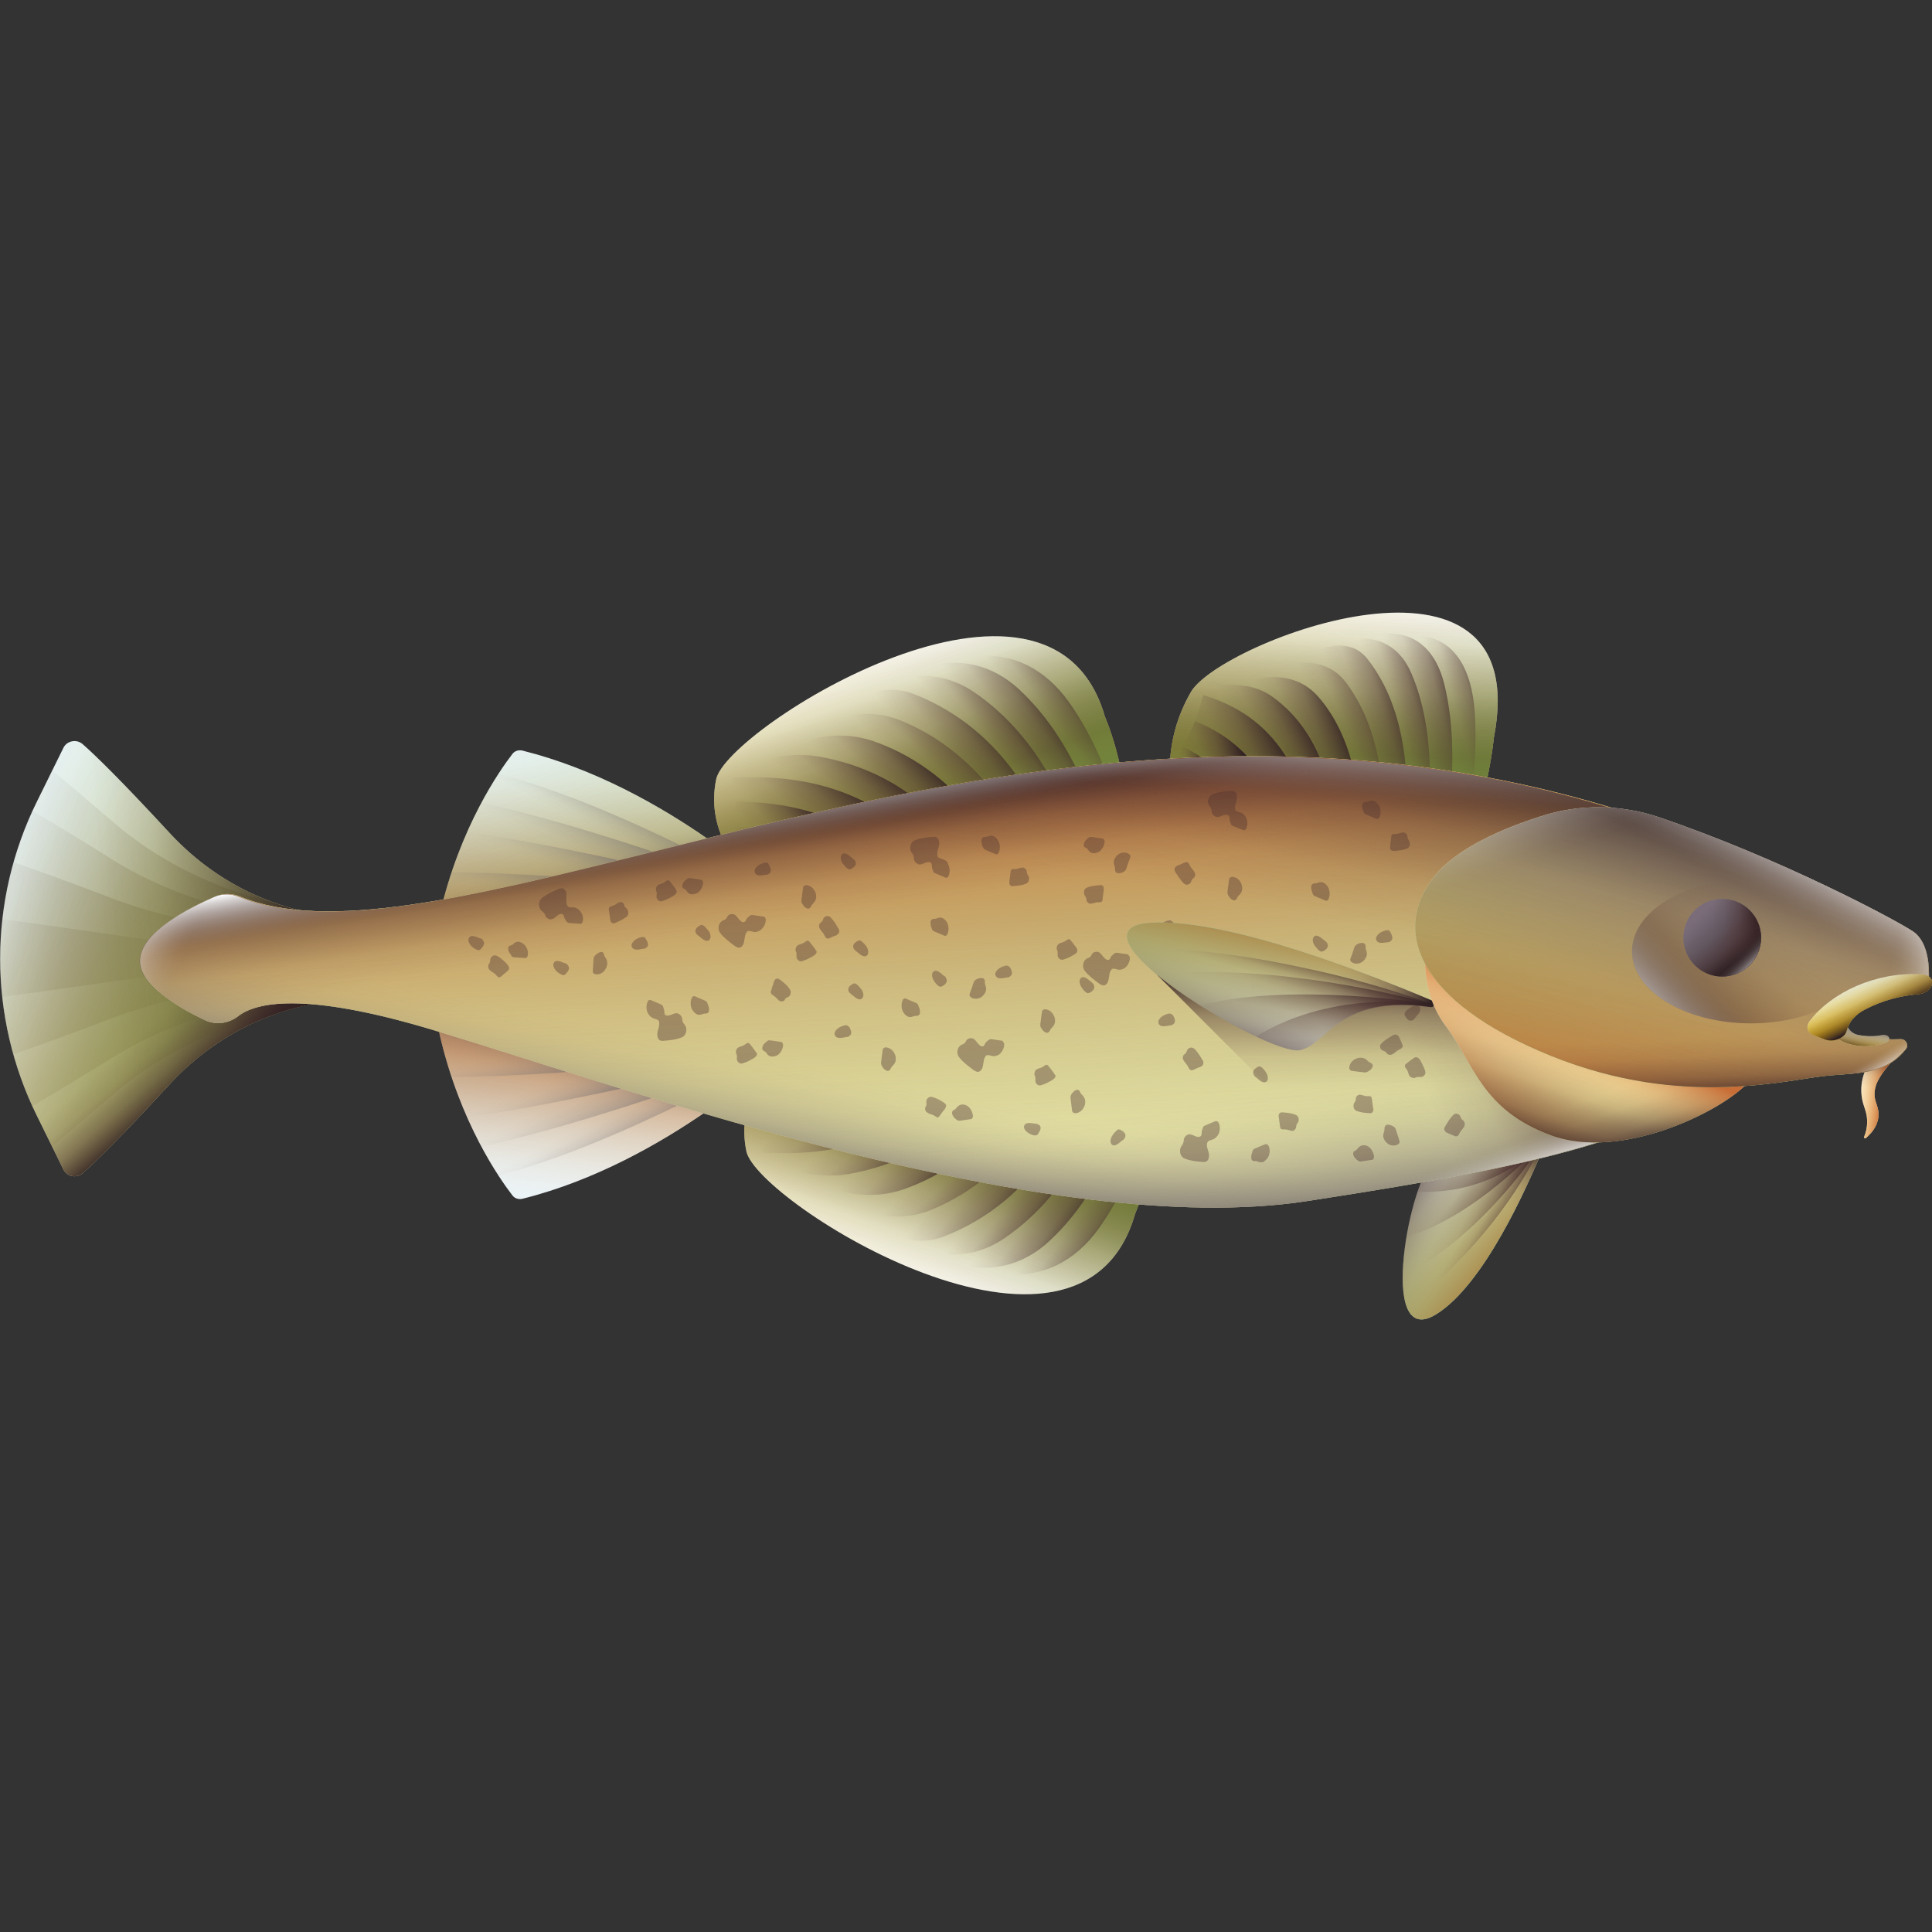
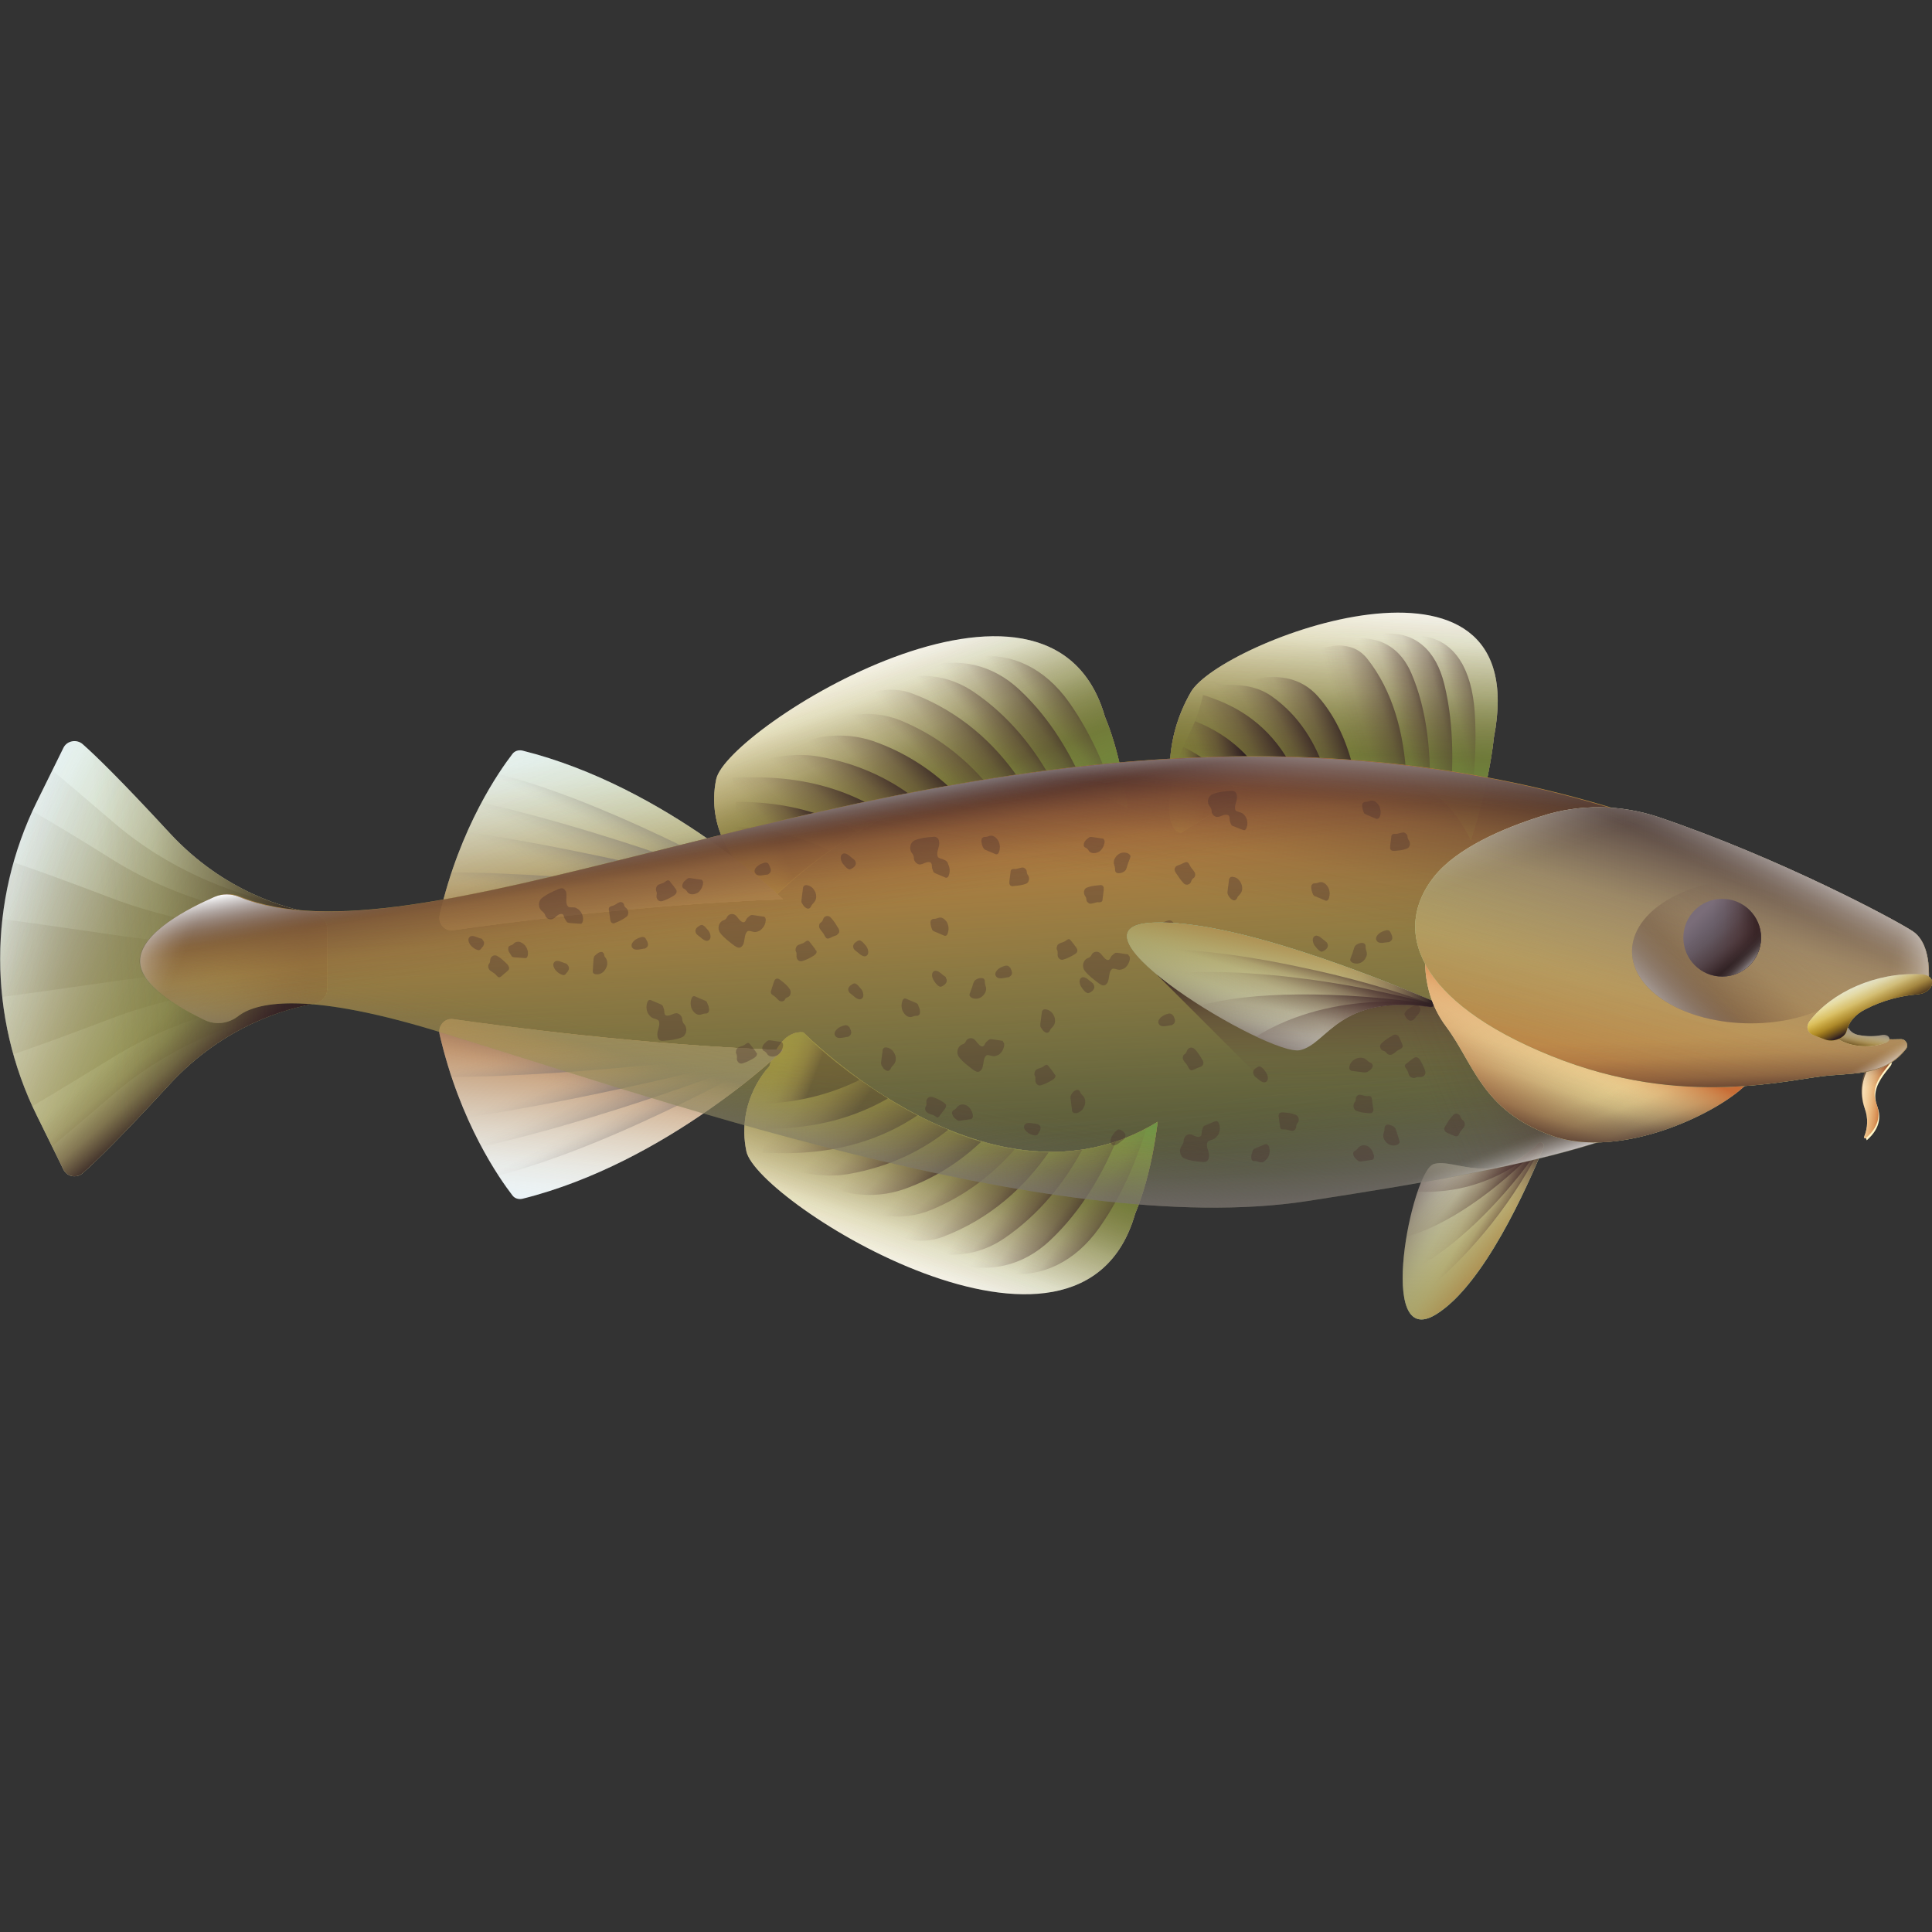
<svg xmlns="http://www.w3.org/2000/svg" xmlns:xlink="http://www.w3.org/1999/xlink" id="Layer_49" enable-background="new 0 0 512 512" viewBox="0 0 512 512">
  <rect x="0" y="0" width="512" height="512" fill="#333333" stroke="none" />
  <linearGradient id="lg1">
    <stop offset="0" stop-color="#fffaf8" />
    <stop offset="1" stop-color="#fff5c6" />
  </linearGradient>
  <linearGradient id="SVGID_1_" gradientTransform="matrix(1 0 0 -1 0 514)" gradientUnits="userSpaceOnUse" x1="237.419" x2="243.747" xlink:href="#lg1" y1="346.288" y2="301.987" />
  <linearGradient id="lg2">
    <stop offset="0" stop-color="#593636" stop-opacity="0" />
    <stop offset=".277" stop-color="#543333" stop-opacity=".101" />
    <stop offset=".596" stop-color="#482d2e" stop-opacity=".396" />
    <stop offset=".933" stop-color="#332224" stop-opacity=".883" />
    <stop offset="1" stop-color="#2f2022" />
  </linearGradient>
  <linearGradient id="SVGID_00000013193295982566549800000013450130241602815365_" gradientTransform="matrix(1 0 0 -1 0 514)" gradientUnits="userSpaceOnUse" x1="230.38" x2="243.899" xlink:href="#lg2" y1="340.71" y2="303.137" />
  <linearGradient id="lg3">
    <stop offset="0" stop-color="#fbc56d" stop-opacity="0" />
    <stop offset=".104" stop-color="#f9c16b" stop-opacity=".034" />
    <stop offset=".255" stop-color="#f4b965" stop-opacity=".13" />
    <stop offset=".433" stop-color="#ecab5d" stop-opacity=".288" />
    <stop offset=".633" stop-color="#e19851" stop-opacity=".506" />
    <stop offset=".849" stop-color="#d38041" stop-opacity=".783" />
    <stop offset="1" stop-color="#c86d36" />
  </linearGradient>
  <linearGradient id="SVGID_00000070076695610684915420000001329476512312879519_" gradientTransform="matrix(1 0 0 -1 0 514)" gradientUnits="userSpaceOnUse" x1="232.945" x2="246.749" xlink:href="#lg3" y1="337.33" y2="293.518" />
  <linearGradient id="lg4">
    <stop offset="0" stop-color="#47a920" stop-opacity="0" />
    <stop offset=".143" stop-color="#44a822" stop-opacity=".035" />
    <stop offset=".315" stop-color="#3da528" stop-opacity=".138" />
    <stop offset=".503" stop-color="#31a132" stop-opacity=".308" />
    <stop offset=".702" stop-color="#219b41" stop-opacity=".545" />
    <stop offset=".907" stop-color="#0c9353" stop-opacity=".846" />
    <stop offset="1" stop-color="#02905d" />
  </linearGradient>
  <linearGradient id="SVGID_00000036215427198609470900000003559215466050843800_" gradientTransform="matrix(1 0 0 -1 0 514)" gradientUnits="userSpaceOnUse" x1="225.359" x2="260.701" xlink:href="#lg4" y1="348.285" y2="264.16" />
  <linearGradient id="SVGID_00000145767662841640374470000013166298876534635679_" gradientTransform="matrix(1 0 0 -1 0 514)" gradientUnits="userSpaceOnUse" x1="271.323" x2="283.518" xlink:href="#lg2" y1="326.673" y2="336.006" />
  <linearGradient id="SVGID_00000065035355890363743850000008571808316012270999_" gradientTransform="matrix(1 0 0 -1 0 514)" gradientUnits="userSpaceOnUse" x1="260.34" x2="276.891" xlink:href="#lg2" y1="321.726" y2="333.175" />
  <linearGradient id="SVGID_00000030452839586309852060000013046261881745761427_" gradientTransform="matrix(1 0 0 -1 0 514)" gradientUnits="userSpaceOnUse" x1="252.621" x2="266.31" xlink:href="#lg2" y1="322.051" y2="332.878" />
  <linearGradient id="SVGID_00000026864175442891721530000013266045392615546023_" gradientTransform="matrix(1 0 0 -1 0 514)" gradientUnits="userSpaceOnUse" x1="241.951" x2="258.875" xlink:href="#lg2" y1="317.449" y2="330.765" />
  <linearGradient id="SVGID_00000028314418618070319580000012478716606358379402_" gradientTransform="matrix(1 0 0 -1 0 514)" gradientUnits="userSpaceOnUse" x1="234.144" x2="247.335" xlink:href="#lg2" y1="316.293" y2="330.355" />
  <linearGradient id="SVGID_00000099629876613760886320000001774890287016757642_" gradientTransform="matrix(1 0 0 -1 0 514)" gradientUnits="userSpaceOnUse" x1="223.128" x2="238.186" xlink:href="#lg2" y1="308.275" y2="322.586" />
  <linearGradient id="SVGID_00000114768185792668880180000008675282876728993173_" gradientTransform="matrix(1 0 0 -1 0 514)" gradientUnits="userSpaceOnUse" x1="215.463" x2="228.53" xlink:href="#lg2" y1="302.884" y2="317.942" />
  <linearGradient id="SVGID_00000032640602589807998720000000149995414353445562_" gradientTransform="matrix(1 0 0 -1 0 514)" gradientUnits="userSpaceOnUse" x1="207.02" x2="222.078" xlink:href="#lg2" y1="294.279" y2="311.452" />
  <linearGradient id="SVGID_00000073002154522837617660000015828060264853778596_" gradientTransform="matrix(1 0 0 -1 0 514)" gradientUnits="userSpaceOnUse" x1="201.514" x2="215.701" xlink:href="#lg2" y1="290.057" y2="301.008" />
  <linearGradient id="SVGID_00000162345981552705353740000004201117740924637096_" gradientTransform="matrix(.957 .292 .292 -.957 -1336.793 131.534)" gradientUnits="userSpaceOnUse" x1="1496.493" x2="1504.313" xlink:href="#lg2" y1="353.89" y2="359.963" />
  <linearGradient id="SVGID_00000099632606749078512660000015018157194876905399_" gradientTransform="matrix(.928 .373 .373 -.928 -131.711 354.259)" gradientUnits="userSpaceOnUse" x1="385.289" x2="392.75" xlink:href="#lg1" y1="370.287" y2="318.058" />
  <linearGradient id="SVGID_00000105387491225946253780000017046474279131131281_" gradientTransform="matrix(.928 .373 .373 -.928 -131.711 354.259)" gradientUnits="userSpaceOnUse" x1="378.341" x2="392.3" xlink:href="#lg2" y1="363.053" y2="324.254" />
  <linearGradient id="SVGID_00000114053125463483794500000014127508571152180142_" gradientTransform="matrix(.928 .373 .373 -.928 -131.711 354.259)" gradientUnits="userSpaceOnUse" x1="380.891" x2="396.125" xlink:href="#lg3" y1="359.814" y2="311.463" />
  <linearGradient id="SVGID_00000112628241670441457540000001623697896687612090_" gradientTransform="matrix(.928 .373 .373 -.928 -131.711 354.259)" gradientUnits="userSpaceOnUse" x1="373.326" x2="408.467" xlink:href="#lg4" y1="369.743" y2="286.098" />
  <linearGradient id="SVGID_00000081644264377804129390000010416962015572428955_" gradientTransform="matrix(.928 .373 .373 -.928 -131.711 354.259)" gradientUnits="userSpaceOnUse" x1="416.968" x2="427.821" xlink:href="#lg2" y1="342.684" y2="350.99" />
  <linearGradient id="SVGID_00000036934497522810086630000017310688965984068757_" gradientTransform="matrix(.928 .373 .373 -.928 -131.711 354.259)" gradientUnits="userSpaceOnUse" x1="406.288" x2="420.805" xlink:href="#lg2" y1="338.836" y2="348.878" />
  <linearGradient id="SVGID_00000088127208130676456320000001946743283419805869_" gradientTransform="matrix(.928 .373 .373 -.928 -131.711 354.259)" gradientUnits="userSpaceOnUse" x1="400.522" x2="412.727" xlink:href="#lg2" y1="338.223" y2="347.876" />
  <linearGradient id="SVGID_00000057854823021380625340000011289124344997179295_" gradientTransform="matrix(.928 .373 .373 -.928 -131.711 354.259)" gradientUnits="userSpaceOnUse" x1="390.845" x2="405.798" xlink:href="#lg2" y1="333.618" y2="345.382" />
  <linearGradient id="SVGID_00000120558794655870252140000012793756654092581299_" gradientTransform="matrix(.928 .373 .373 -.928 -131.711 354.259)" gradientUnits="userSpaceOnUse" x1="385.045" x2="397.294" xlink:href="#lg2" y1="332.661" y2="345.718" />
  <linearGradient id="SVGID_00000116954979500941591350000004859116685652694404_" gradientTransform="matrix(.928 .373 .373 -.928 -131.711 354.259)" gradientUnits="userSpaceOnUse" x1="374.766" x2="388.31" xlink:href="#lg2" y1="324.428" y2="337.301" />
  <linearGradient id="SVGID_00000083779458115926067890000002839067628437437057_" gradientTransform="matrix(.928 .373 .373 -.928 -131.711 354.259)" gradientUnits="userSpaceOnUse" x1="368.54" x2="380.637" xlink:href="#lg2" y1="318.912" y2="332.852" />
  <linearGradient id="SVGID_00000050635311835433027600000010026355039438834087_" gradientTransform="matrix(.928 .373 .373 -.928 -131.711 354.259)" gradientUnits="userSpaceOnUse" x1="361.443" x2="375.283" xlink:href="#lg2" y1="310.215" y2="325.999" />
  <linearGradient id="SVGID_00000149343187857312362450000011842723577292275638_" gradientTransform="matrix(.928 .373 .373 -.928 -131.711 354.259)" gradientUnits="userSpaceOnUse" x1="359.09" x2="371.522" xlink:href="#lg2" y1="304.326" y2="313.922" />
  <linearGradient id="SVGID_00000096770536013856975920000017004167309914901152_" gradientTransform="matrix(.779 .627 .627 -.779 -1229.326 -499.285)" gradientUnits="userSpaceOnUse" x1="1644.381" x2="1650.661" xlink:href="#lg2" y1="414.62" y2="419.497" />
  <linearGradient id="SVGID_00000094613332284958252330000002437756154307191198_" gradientUnits="userSpaceOnUse" x1="245.424" x2="251.753" xlink:href="#lg1" y1="343.861" y2="299.56" />
  <linearGradient id="SVGID_00000148642559278181386590000014671198892477510304_" gradientUnits="userSpaceOnUse" x1="238.386" x2="251.905" xlink:href="#lg2" y1="338.283" y2="300.71" />
  <linearGradient id="SVGID_00000031169289142091331110000011348434795471867278_" gradientUnits="userSpaceOnUse" x1="240.951" x2="254.755" xlink:href="#lg3" y1="334.903" y2="291.091" />
  <linearGradient id="SVGID_00000161615077465544828350000017348908239920768900_" gradientUnits="userSpaceOnUse" x1="233.364" x2="268.707" xlink:href="#lg4" y1="345.858" y2="261.733" />
  <linearGradient id="SVGID_00000031175017863577937440000018437939164150276269_" gradientUnits="userSpaceOnUse" x1="279.329" x2="291.524" xlink:href="#lg2" y1="324.246" y2="333.579" />
  <linearGradient id="SVGID_00000144318021202914317290000003944031572951340726_" gradientUnits="userSpaceOnUse" x1="268.346" x2="284.897" xlink:href="#lg2" y1="319.299" y2="330.748" />
  <linearGradient id="SVGID_00000028300979876607752860000003949799410101897381_" gradientUnits="userSpaceOnUse" x1="260.627" x2="274.316" xlink:href="#lg2" y1="319.624" y2="330.451" />
  <linearGradient id="SVGID_00000170269345705150849950000015827716382199698598_" gradientUnits="userSpaceOnUse" x1="249.957" x2="266.881" xlink:href="#lg2" y1="315.022" y2="328.338" />
  <linearGradient id="SVGID_00000127035390447750592310000002798255171589607308_" gradientUnits="userSpaceOnUse" x1="242.15" x2="255.341" xlink:href="#lg2" y1="313.866" y2="327.928" />
  <linearGradient id="SVGID_00000119832060796876961460000006177659809312003513_" gradientUnits="userSpaceOnUse" x1="231.134" x2="246.192" xlink:href="#lg2" y1="305.848" y2="320.159" />
  <linearGradient id="SVGID_00000141439767063974678030000008287199192251240075_" gradientUnits="userSpaceOnUse" x1="223.469" x2="236.536" xlink:href="#lg2" y1="300.457" y2="315.515" />
  <linearGradient id="SVGID_00000120537286489086678710000010200894249006566076_" gradientUnits="userSpaceOnUse" x1="215.025" x2="230.083" xlink:href="#lg2" y1="291.852" y2="309.025" />
  <linearGradient id="SVGID_00000007393302395808956620000006013679769613132700_" gradientUnits="userSpaceOnUse" x1="209.52" x2="223.707" xlink:href="#lg2" y1="287.63" y2="298.581" />
  <linearGradient id="SVGID_00000163043843894135494270000009541512025734821564_" gradientTransform="matrix(.957 -.292 .292 .957 -1336.793 441.762)" gradientUnits="userSpaceOnUse" x1="1522.141" x2="1529.961" xlink:href="#lg2" y1="297.181" y2="303.254" />
  <linearGradient id="lg5">
    <stop offset="0" stop-color="#eaf6ff" />
    <stop offset=".15" stop-color="#e6f1fa" />
    <stop offset=".319" stop-color="#dbe4ec" />
    <stop offset=".497" stop-color="#c9cfd6" />
    <stop offset=".681" stop-color="#b0b2b6" />
    <stop offset=".869" stop-color="#908c8e" />
    <stop offset="1" stop-color="#766e6e" />
  </linearGradient>
  <linearGradient id="SVGID_00000114770053605124736680000007321891678050087596_" gradientUnits="userSpaceOnUse" x1="159.398" x2="162.281" xlink:href="#lg5" y1="315.198" y2="270.726" />
  <linearGradient id="SVGID_00000030451357166636558740000006966280120401588114_" gradientUnits="userSpaceOnUse" x1="154.085" x2="163.659" xlink:href="#lg3" y1="328.501" y2="264.264" />
  <linearGradient id="lg6">
    <stop offset="0" stop-color="#766e6e" stop-opacity="0" />
    <stop offset=".166" stop-color="#766e6e" stop-opacity=".04" />
    <stop offset=".356" stop-color="#766e6e" stop-opacity=".158" />
    <stop offset=".558" stop-color="#766e6e" stop-opacity=".353" />
    <stop offset=".769" stop-color="#766e6e" stop-opacity=".626" />
    <stop offset=".985" stop-color="#766e6e" stop-opacity=".973" />
    <stop offset="1" stop-color="#766e6e" />
  </linearGradient>
  <linearGradient id="SVGID_00000004513707325138615940000004875070638612767419_" gradientTransform="matrix(.964 .266 -.266 .964 779.885 -5254.015)" gradientUnits="userSpaceOnUse" x1="873.661" x2="873.455" xlink:href="#lg6" y1="5510.094" y2="5497.123" />
  <linearGradient id="SVGID_00000082334764527700332830000010785218600471457428_" gradientUnits="userSpaceOnUse" x1="167.547" x2="173.26" xlink:href="#lg6" y1="291.184" y2="301.839" />
  <linearGradient id="SVGID_00000067215868209056425660000012986534498454584206_" gradientUnits="userSpaceOnUse" x1="163.793" x2="170.588" xlink:href="#lg6" y1="283.798" y2="297.232" />
  <linearGradient id="SVGID_00000054978831677455044490000008964216639226651523_" gradientUnits="userSpaceOnUse" x1="162.236" x2="167.178" xlink:href="#lg6" y1="279.305" y2="290.887" />
  <linearGradient id="SVGID_00000016045527582720617910000013902492544760503196_" gradientUnits="userSpaceOnUse" x1="161.499" x2="163.815" xlink:href="#lg6" y1="273.889" y2="284.698" />
  <linearGradient id="SVGID_00000110454320768712330630000006576372245031403452_" gradientTransform="matrix(1 0 0 -1 -53.312 5681.697)" gradientUnits="userSpaceOnUse" x1="212.71" x2="215.593" xlink:href="#lg5" y1="5480.292" y2="5435.819" />
  <linearGradient id="SVGID_00000127761202250693883150000004518537358095194776_" gradientTransform="matrix(1 0 0 -1 -53.312 5681.697)" gradientUnits="userSpaceOnUse" x1="207.397" x2="216.971" xlink:href="#lg3" y1="5493.595" y2="5429.357" />
  <linearGradient id="SVGID_00000009561693395737686950000007676430390126374846_" gradientTransform="matrix(1 0 0 -1 0 514)" gradientUnits="userSpaceOnUse" x1="132.433" x2="205.109" xlink:href="#lg4" y1="341.835" y2="172.092" />
  <linearGradient id="SVGID_00000133488772421501470270000015545118276921049219_" gradientTransform="matrix(.964 -.266 -.266 -.964 779.885 5497.231)" gradientUnits="userSpaceOnUse" x1="801.026" x2="800.82" xlink:href="#lg6" y1="5246.533" y2="5233.562" />
  <linearGradient id="SVGID_00000125576266774197459990000015068138724199870887_" gradientTransform="matrix(1 0 0 -1 -53.312 5681.697)" gradientUnits="userSpaceOnUse" x1="220.859" x2="226.572" xlink:href="#lg6" y1="5456.278" y2="5466.933" />
  <linearGradient id="SVGID_00000104691057870643996790000014868599364417999505_" gradientTransform="matrix(1 0 0 -1 -53.312 5681.697)" gradientUnits="userSpaceOnUse" x1="217.105" x2="223.9" xlink:href="#lg6" y1="5448.892" y2="5462.326" />
  <linearGradient id="SVGID_00000067944749432542425720000016122976045264386733_" gradientTransform="matrix(1 0 0 -1 -53.312 5681.697)" gradientUnits="userSpaceOnUse" x1="215.549" x2="220.49" xlink:href="#lg6" y1="5444.399" y2="5455.981" />
  <linearGradient id="SVGID_00000052106405816538221670000011028421365184934561_" gradientTransform="matrix(1 0 0 -1 -53.312 5681.697)" gradientUnits="userSpaceOnUse" x1="214.811" x2="217.127" xlink:href="#lg6" y1="5438.982" y2="5449.792" />
  <linearGradient id="SVGID_00000044879745438714184170000013876954277294317226_" gradientTransform="matrix(.427 -.538 .784 .621 -322.462 529.477)" gradientUnits="userSpaceOnUse" x1="879.048" x2="872.833" xlink:href="#lg5" y1="438.664" y2="412.391" />
  <linearGradient id="SVGID_00000028323765508670888990000003961537794150999462_" gradientTransform="matrix(.577 -.401 .681 .718 21.831 270.629)" gradientUnits="userSpaceOnUse" x1="327.801" x2="333.608" xlink:href="#lg4" y1="241.014" y2="275.195" />
  <linearGradient id="SVGID_00000091708523261124242480000003072893711642235776_" gradientTransform="matrix(.577 -.401 .681 .718 21.831 270.629)" gradientUnits="userSpaceOnUse" x1="325.684" x2="334.644" xlink:href="#lg3" y1="234.496" y2="277.969" />
  <linearGradient id="SVGID_00000150806443469864470800000008241607655189815687_" gradientTransform="matrix(.427 -.538 .784 .621 -322.462 529.477)" gradientUnits="userSpaceOnUse" x1="878.476" x2="879.324" xlink:href="#lg2" y1="430.052" y2="438.951" />
  <linearGradient id="SVGID_00000070081592511193318970000004233901897123995811_" gradientTransform="matrix(.427 -.538 .784 .621 -322.462 529.477)" gradientUnits="userSpaceOnUse" x1="881.872" x2="884.556" xlink:href="#lg2" y1="422.694" y2="440.068" />
  <linearGradient id="SVGID_00000170274289828571923430000010078411905353672579_" gradientTransform="matrix(.427 -.538 .784 .621 -322.462 529.477)" gradientUnits="userSpaceOnUse" x1="889.232" x2="889.091" xlink:href="#lg2" y1="418.229" y2="434.615" />
  <linearGradient id="SVGID_00000127044717654563802540000000315735206879494034_" gradientTransform="matrix(.427 -.538 .784 .621 -322.462 529.477)" gradientUnits="userSpaceOnUse" x1="899.479" x2="894.959" xlink:href="#lg2" y1="412.138" y2="435.587" />
  <linearGradient id="SVGID_00000183246800494786046680000008279483945143053736_" gradientTransform="matrix(.427 -.538 .784 .621 -322.462 529.477)" gradientUnits="userSpaceOnUse" x1="892.216" x2="918.846" xlink:href="#lg2" y1="425.951" y2="425.951" />
  <linearGradient id="SVGID_00000119096422923153117730000004923048305207108278_" gradientTransform="matrix(1 0 0 -1 0 514)" gradientUnits="userSpaceOnUse" x1=".648" x2="86.266" xlink:href="#lg5" y1="268.327" y2="230.993" />
  <linearGradient id="SVGID_00000009574829232350744240000009246191572059276934_" gradientTransform="matrix(1 0 0 -1 0 514)" gradientUnits="userSpaceOnUse" x1="-11.967" x2="78.629" xlink:href="#lg6" y1="265.215" y2="246.963" />
  <linearGradient id="SVGID_00000047062583795115074070000016229897746037172659_" gradientTransform="matrix(1 0 0 -1 0 514)" gradientUnits="userSpaceOnUse" x1="-13.789" x2="65.525" xlink:href="#lg6" y1="265.353" y2="246.437" />
  <linearGradient id="SVGID_00000065757405047373761470000000187101991569880216_" gradientTransform="matrix(1 0 0 -1 0 514)" gradientUnits="userSpaceOnUse" x1="-16.064" x2="55.285" xlink:href="#lg6" y1="262.671" y2="253.047" />
  <linearGradient id="SVGID_00000166661364921765850940000014510684146720221358_" gradientTransform="matrix(1 0 0 -1 0 514)" gradientUnits="userSpaceOnUse" x1="-11.427" x2="48.308" xlink:href="#lg6" y1="265.529" y2="254.91" />
  <linearGradient id="SVGID_00000004544044467328277200000007939964144174818203_" gradientTransform="matrix(1 0 0 -1 0 514)" gradientUnits="userSpaceOnUse" x1="-18.819" x2="66.468" xlink:href="#lg3" y1="284.893" y2="229.805" />
  <linearGradient id="SVGID_00000183935962431771826890000017412364384171876489_" gradientTransform="matrix(1 0 0 -1 0 514)" gradientUnits="userSpaceOnUse" x1="-20.676" x2="107.421" xlink:href="#lg4" y1="278.846" y2="219.112" />
  <linearGradient id="SVGID_00000021839150624136879200000001125380049147563150_" gradientTransform="matrix(1 0 0 -1 0 514)" gradientUnits="userSpaceOnUse" x1="44.035" x2="56.645" xlink:href="#lg2" y1="245.579" y2="230.977" />
  <linearGradient id="SVGID_00000101794947128910572370000010231291810517445770_" gradientTransform="matrix(1 0 0 -1 0 514)" gradientUnits="userSpaceOnUse" x1="27.973" x2="81.402" xlink:href="#lg2" y1="260.622" y2="264.439" />
  <linearGradient id="SVGID_00000137850553877951052500000014278757283119694215_" gradientTransform="matrix(1 0 0 -1 0 514)" gradientUnits="userSpaceOnUse" x1="271.967" x2="271.967" xlink:href="#lg1" y1="287.745" y2="198.122" />
  <linearGradient id="SVGID_00000083064042042114066670000005349728711108652690_" gradientTransform="matrix(1 0 0 -1 0 514)" gradientUnits="userSpaceOnUse" x1="275.22" x2="269.246" xlink:href="#lg4" y1="130.606" y2="365.56" />
  <linearGradient id="SVGID_00000154391815015058158210000012614754222623157178_" gradientTransform="matrix(1 0 0 -1 0 514)" gradientUnits="userSpaceOnUse" x1="277.778" x2="268.818" xlink:href="#lg3" y1="161.047" y2="311.377" />
  <linearGradient id="SVGID_00000070837045394578041270000003977752154167122111_" gradientTransform="matrix(1 0 0 -1 0 514)" gradientUnits="userSpaceOnUse" x1="264.615" x2="259.14" xlink:href="#lg6" y1="221.124" y2="193.248" />
  <linearGradient id="SVGID_00000039823248914730768760000004188159562399595938_" gradientTransform="matrix(1 0 0 -1 0 514)" gradientUnits="userSpaceOnUse" x1="277.954" x2="282.932" xlink:href="#lg6" y1="216.041" y2="180.698" />
  <linearGradient id="SVGID_00000139269832629060569270000011344192803805572506_" gradientTransform="matrix(1 0 0 -1 0 514)" gradientUnits="userSpaceOnUse" x1="371.848" x2="371.599" xlink:href="#lg2" y1="225.359" y2="257.964" />
  <linearGradient id="SVGID_00000140709965293778335880000004665770934745394582_" gradientTransform="matrix(1 0 0 -1 0 514)" gradientUnits="userSpaceOnUse" x1="373" x2="417.551" xlink:href="#lg2" y1="236.274" y2="255.19" />
  <linearGradient id="lg7">
    <stop offset="0" stop-color="#fff" stop-opacity="0" />
    <stop offset=".092" stop-color="#fff" stop-opacity=".024" />
    <stop offset=".218" stop-color="#fff" stop-opacity=".092" />
    <stop offset=".362" stop-color="#fff" stop-opacity=".203" />
    <stop offset=".52" stop-color="#fff" stop-opacity=".359" />
    <stop offset=".69" stop-color="#fff" stop-opacity=".559" />
    <stop offset=".866" stop-color="#fff" stop-opacity=".798" />
    <stop offset="1" stop-color="#fff" />
  </linearGradient>
  <linearGradient id="SVGID_00000124853311466003082760000012714670056236802456_" gradientTransform="matrix(1 0 0 -1 0 514)" gradientUnits="userSpaceOnUse" x1="383.383" x2="386.992" xlink:href="#lg7" y1="204.913" y2="195.33" />
  <linearGradient id="SVGID_00000070817229614663285430000018324440945255155612_" gradientTransform="matrix(1 0 0 -1 0 514)" gradientUnits="userSpaceOnUse" x1="268.767" x2="264.287" xlink:href="#lg2" y1="279.16" y2="308.031" />
  <linearGradient id="SVGID_00000090254591886261427250000005861534315545982354_" gradientTransform="matrix(1 0 0 -1 0 514)" gradientUnits="userSpaceOnUse" x1="276.769" x2="285.729" xlink:href="#lg2" y1="284.436" y2="332.721" />
  <linearGradient id="SVGID_00000131332268555617623430000000331399494507926182_" gradientTransform="matrix(1 0 0 -1 0 514)" gradientUnits="userSpaceOnUse" x1="264.227" x2="261.904" xlink:href="#lg7" y1="301.106" y2="313.882" />
  <linearGradient id="SVGID_00000048498698795782151690000008457826732423293572_" gradientTransform="matrix(1 0 0 -1 0 514)" gradientUnits="userSpaceOnUse" x1="275.067" x2="276.312" xlink:href="#lg7" y1="307.563" y2="327.225" />
  <linearGradient id="SVGID_00000082364086032026724520000001093978172244769162_" gradientTransform="matrix(1 0 0 -1 0 514)" gradientUnits="userSpaceOnUse" x1="50.066" x2="31.399" xlink:href="#lg7" y1="263.896" y2="272.109" />
  <linearGradient id="SVGID_00000072249479389920026040000009690665850627710628_" gradientTransform="matrix(1 0 0 -1 0 514)" gradientUnits="userSpaceOnUse" x1="132.055" x2="132.055" xlink:href="#lg2" y1="467.524" y2="98.604" />
  <linearGradient id="SVGID_00000026867289639377356390000001703250582502991540_" gradientTransform="matrix(1 0 0 -1 0 514)" gradientUnits="userSpaceOnUse" x1="163.815" x2="163.815" xlink:href="#lg2" y1="474.05" y2="118.722" />
  <linearGradient id="SVGID_00000111875586583076459690000014490352359759279028_" gradientTransform="matrix(1 0 0 -1 0 514)" gradientUnits="userSpaceOnUse" x1="137.247" x2="137.247" xlink:href="#lg2" y1="418.535" y2="143.47" />
  <linearGradient id="SVGID_00000057134550028424691900000005385817461024210828_" gradientTransform="matrix(1 0 0 -1 0 514)" gradientUnits="userSpaceOnUse" x1="159.046" x2="159.046" xlink:href="#lg2" y1="470.677" y2="97.829" />
  <linearGradient id="SVGID_00000149356280254651784060000010757353084180051863_" gradientTransform="matrix(1 0 0 -1 0 514)" gradientUnits="userSpaceOnUse" x1="148.68" x2="148.68" xlink:href="#lg2" y1="610.763" y2="17.913" />
  <linearGradient id="SVGID_00000011711264582767655300000016003690055659767715_" gradientTransform="matrix(1 0 0 -1 0 514)" gradientUnits="userSpaceOnUse" x1="126.231" x2="126.231" xlink:href="#lg2" y1="397.755" y2="162.636" />
  <linearGradient id="SVGID_00000042714144337866283450000010704967026025497734_" gradientTransform="matrix(1 0 0 -1 0 514)" gradientUnits="userSpaceOnUse" x1="148.68" x2="148.68" xlink:href="#lg2" y1="391.116" y2="156.003" />
  <linearGradient id="SVGID_00000170990969238749583360000002891949047604151464_" gradientTransform="matrix(1 0 0 -1 0 514)" gradientUnits="userSpaceOnUse" x1="219.702" x2="219.702" xlink:href="#lg2" y1="484.063" y2="104.241" />
  <linearGradient id="SVGID_00000094609537389032303790000009659387360609514636_" gradientTransform="matrix(1 0 0 -1 0 514)" gradientUnits="userSpaceOnUse" x1="270.07" x2="270.07" xlink:href="#lg2" y1="457.209" y2="148.27" />
  <linearGradient id="SVGID_00000109738391348046161730000017886285352445424829_" gradientTransform="matrix(1 0 0 -1 0 514)" gradientUnits="userSpaceOnUse" x1="248.986" x2="248.986" xlink:href="#lg2" y1="443.468" y2="135.387" />
  <linearGradient id="SVGID_00000016063754268519790940000007469177216419447426_" gradientTransform="matrix(1 0 0 -1 0 514)" gradientUnits="userSpaceOnUse" x1="262.562" x2="262.562" xlink:href="#lg2" y1="465.134" y2="157.054" />
  <linearGradient id="SVGID_00000006705626887747476900000001762945474276702890_" gradientTransform="matrix(1 0 0 -1 0 514)" gradientUnits="userSpaceOnUse" x1="259.191" x2="259.191" xlink:href="#lg2" y1="449.303" y2="102.185" />
  <linearGradient id="SVGID_00000157991892861626917040000000340825901999488903_" gradientTransform="matrix(1 0 0 -1 0 514)" gradientUnits="userSpaceOnUse" x1="246.545" x2="246.545" xlink:href="#lg2" y1="671.707" y2="-5.509" />
  <linearGradient id="SVGID_00000164484706904057647780000006525777747775560355_" gradientTransform="matrix(1 0 0 -1 0 514)" gradientUnits="userSpaceOnUse" x1="224.805" x2="224.805" xlink:href="#lg2" y1="436.969" y2="170.878" />
  <linearGradient id="SVGID_00000097495216156963096790000010478204648294180501_" gradientTransform="matrix(1 0 0 -1 0 514)" gradientUnits="userSpaceOnUse" x1="248.986" x2="248.986" xlink:href="#lg2" y1="405.843" y2="139.753" />
  <linearGradient id="SVGID_00000180363324843331134890000003648052754498004652_" gradientTransform="matrix(1 0 0 -1 0 514)" gradientUnits="userSpaceOnUse" x1="314.028" x2="314.028" xlink:href="#lg2" y1="498.386" y2="118.569" />
  <linearGradient id="SVGID_00000143598584832377733660000010817750409910242744_" gradientTransform="matrix(1 0 0 -1 0 514)" gradientUnits="userSpaceOnUse" x1="289.887" x2="289.887" xlink:href="#lg2" y1="452.56" y2="143.63" />
  <linearGradient id="SVGID_00000149342688024677722420000002253594207521872306_" gradientTransform="matrix(1 0 0 -1 0 514)" gradientUnits="userSpaceOnUse" x1="185.376" x2="185.376" xlink:href="#lg2" y1="422.64" y2="114.561" />
  <linearGradient id="SVGID_00000169544858766566917190000001938108107093865611_" gradientTransform="matrix(1 0 0 -1 0 514)" gradientUnits="userSpaceOnUse" x1="241.292" x2="241.292" xlink:href="#lg2" y1="422.033" y2="113.962" />
  <linearGradient id="SVGID_00000054248807552257737990000004578819181735735203_" gradientTransform="matrix(1 0 0 -1 0 514)" gradientUnits="userSpaceOnUse" x1="297.337" x2="297.337" xlink:href="#lg2" y1="482.567" y2="135.448" />
  <linearGradient id="SVGID_00000065768247613224472810000006124806599922118275_" gradientTransform="matrix(1 0 0 -1 0 514)" gradientUnits="userSpaceOnUse" x1="176.544" x2="176.544" xlink:href="#lg2" y1="628.439" y2="-48.777" />
  <linearGradient id="SVGID_00000017482354891256324920000015182129742249960630_" gradientTransform="matrix(1 0 0 -1 0 514)" gradientUnits="userSpaceOnUse" x1="226.783" x2="226.783" xlink:href="#lg2" y1="402.431" y2="136.338" />
  <linearGradient id="SVGID_00000176725529502004475250000004595614138991838396_" gradientTransform="matrix(1 0 0 -1 0 514)" gradientUnits="userSpaceOnUse" x1="228.04" x2="228.04" xlink:href="#lg2" y1="413.915" y2="147.815" />
  <linearGradient id="SVGID_00000066510799999880101320000009064594083294206143_" gradientTransform="matrix(1 0 0 -1 0 514)" gradientUnits="userSpaceOnUse" x1="186.277" x2="186.277" xlink:href="#lg2" y1="417.945" y2="151.841" />
  <linearGradient id="SVGID_00000113348148130144285190000018185252342392262830_" gradientTransform="matrix(1 0 0 -1 0 514)" gradientUnits="userSpaceOnUse" x1="176.544" x2="176.544" xlink:href="#lg2" y1="475.986" y2="127.33" />
  <linearGradient id="SVGID_00000132785154660659608660000010898452873125210244_" gradientTransform="matrix(1 0 0 -1 0 514)" gradientUnits="userSpaceOnUse" x1="207.001" x2="207.001" xlink:href="#lg2" y1="467.146" y2="87.849" />
  <linearGradient id="SVGID_00000151516210138044822180000009953445385778458031_" gradientTransform="matrix(1 0 0 -1 0 514)" gradientUnits="userSpaceOnUse" x1="183.555" x2="183.555" xlink:href="#lg2" y1="435.295" y2="160.592" />
  <linearGradient id="SVGID_00000026152932773532907110000008854153075345198211_" gradientTransform="matrix(1 0 0 -1 0 514)" gradientUnits="userSpaceOnUse" x1="214.243" x2="214.243" xlink:href="#lg2" y1="495.72" y2="109.69" />
  <linearGradient id="SVGID_00000059290084313760974280000012791722410227187341_" gradientTransform="matrix(1 0 0 -1 0 514)" gradientUnits="userSpaceOnUse" x1="196.778" x2="196.778" xlink:href="#lg2" y1="582.725" y2="27.846" />
  <linearGradient id="SVGID_00000049921428647359526400000005841921518646876835_" gradientTransform="matrix(1 0 0 -1 0 514)" gradientUnits="userSpaceOnUse" x1="169.538" x2="169.538" xlink:href="#lg2" y1="383.145" y2="173.506" />
  <linearGradient id="SVGID_00000059268138942306522500000017070498108360428690_" gradientTransform="matrix(1 0 0 -1 0 514)" gradientUnits="userSpaceOnUse" x1="202.145" x2="202.145" xlink:href="#lg2" y1="402.773" y2="193.129" />
  <linearGradient id="SVGID_00000017498268308228859600000001435907431679446914_" gradientTransform="matrix(1 0 0 -1 0 514)" gradientUnits="userSpaceOnUse" x1="197.745" x2="197.745" xlink:href="#lg2" y1="432.987" y2="84.327" />
  <linearGradient id="SVGID_00000031899176579851860180000004528563756499389083_" gradientTransform="matrix(1 0 0 -1 0 514)" gradientUnits="userSpaceOnUse" x1="204.756" x2="204.756" xlink:href="#lg2" y1="392.296" y2="117.588" />
  <linearGradient id="SVGID_00000171679864969077853050000014277937268484716959_" gradientTransform="matrix(1 0 0 -1 0 514)" gradientUnits="userSpaceOnUse" x1="235.444" x2="235.444" xlink:href="#lg2" y1="452.721" y2="66.686" />
  <linearGradient id="SVGID_00000016771570305571574100000017249120982042233503_" gradientTransform="matrix(1 0 0 -1 0 514)" gradientUnits="userSpaceOnUse" x1="223.346" x2="223.346" xlink:href="#lg2" y1="359.769" y2="150.129" />
  <linearGradient id="SVGID_00000120516753036916655590000008195070634877770917_" gradientTransform="matrix(1 0 0 -1 0 514)" gradientUnits="userSpaceOnUse" x1="282.732" x2="282.732" xlink:href="#lg2" y1="460.478" y2="111.823" />
  <linearGradient id="SVGID_00000121999841921067987560000001626003732034990510_" gradientTransform="matrix(1 0 0 -1 0 514)" gradientUnits="userSpaceOnUse" x1="213.514" x2="213.514" xlink:href="#lg2" y1="460.086" y2="111.426" />
  <linearGradient id="SVGID_00000083086187298727241820000013438823208933614015_" gradientTransform="matrix(1 0 0 -1 0 514)" gradientUnits="userSpaceOnUse" x1="368.779" x2="368.779" xlink:href="#lg2" y1="429.147" y2="91.322" />
  <linearGradient id="SVGID_00000145034268659012112400000011411633179054289822_" gradientTransform="matrix(1 0 0 -1 0 514)" gradientUnits="userSpaceOnUse" x1="351.241" x2="351.241" xlink:href="#lg2" y1="383.516" y2="134.965" />
  <linearGradient id="SVGID_00000049935251182149316240000000067334963347765664_" gradientTransform="matrix(1 0 0 -1 0 514)" gradientUnits="userSpaceOnUse" x1="374.3" x2="374.3" xlink:href="#lg2" y1="386.755" y2="138.197" />
  <linearGradient id="SVGID_00000068666548048964188000000000008159372704357023_" gradientTransform="matrix(1 0 0 -1 0 514)" gradientUnits="userSpaceOnUse" x1="360.65" x2="360.65" xlink:href="#lg2" y1="370.139" y2="126.542" />
  <linearGradient id="SVGID_00000170989334638142470410000000804396511196773550_" gradientTransform="matrix(1 0 0 -1 0 514)" gradientUnits="userSpaceOnUse" x1="375.047" x2="375.047" xlink:href="#lg2" y1="428.399" y2="81.002" />
  <linearGradient id="SVGID_00000118370141832808301740000012034115344423429816_" gradientTransform="matrix(1 0 0 -1 0 514)" gradientUnits="userSpaceOnUse" x1="316.163" x2="316.163" xlink:href="#lg2" y1="449.187" y2="69.371" />
  <linearGradient id="SVGID_00000144316425477467296780000006566672342173162419_" gradientTransform="matrix(1 0 0 -1 0 514)" gradientUnits="userSpaceOnUse" x1="288.096" x2="288.096" xlink:href="#lg2" y1="404.081" y2="137.99" />
  <linearGradient id="SVGID_00000162338388203799669240000006448664279175553724_" gradientTransform="matrix(1 0 0 -1 0 514)" gradientUnits="userSpaceOnUse" x1="334.02" x2="334.02" xlink:href="#lg2" y1="380.539" y2="114.449" />
  <linearGradient id="SVGID_00000014625887885530556990000017947651503944324025_" gradientTransform="matrix(1 0 0 -1 0 514)" gradientUnits="userSpaceOnUse" x1="277.534" x2="277.534" xlink:href="#lg2" y1="462.835" y2="76.8" />
  <linearGradient id="SVGID_00000129922866422056904280000012880635358655523262_" gradientTransform="matrix(1 0 0 -1 0 514)" gradientUnits="userSpaceOnUse" x1="260.07" x2="260.07" xlink:href="#lg2" y1="549.838" y2="-5.042" />
  <linearGradient id="SVGID_00000037682349801711968900000011553135495161563545_" gradientTransform="matrix(1 0 0 -1 0 514)" gradientUnits="userSpaceOnUse" x1="309.172" x2="309.172" xlink:href="#lg2" y1="362.842" y2="153.206" />
  <linearGradient id="SVGID_00000047768710817548342570000004968943238324551579_" gradientTransform="matrix(1 0 0 -1 0 514)" gradientUnits="userSpaceOnUse" x1="276.806" x2="276.806" xlink:href="#lg2" y1="427.194" y2="78.541" />
  <linearGradient id="SVGID_00000113351939228363868440000009777925266124434083_" gradientTransform="matrix(1 0 0 -1 0 514)" gradientUnits="userSpaceOnUse" x1="314.028" x2="314.028" xlink:href="#lg2" y1="472.281" y2="92.984" />
  <linearGradient id="SVGID_00000078753584469857998490000010789320756303745471_" gradientTransform="matrix(1 0 0 -1 0 514)" gradientUnits="userSpaceOnUse" x1="289.887" x2="289.887" xlink:href="#lg2" y1="446.166" y2="171.464" />
  <linearGradient id="SVGID_00000117677060973259584360000005702969870055798424_" gradientTransform="matrix(1 0 0 -1 0 514)" gradientUnits="userSpaceOnUse" x1="341.528" x2="341.528" xlink:href="#lg2" y1="392.298" y2="83.358" />
  <linearGradient id="SVGID_00000016046388437558176220000005697386910400568219_" gradientTransform="matrix(1 0 0 -1 0 514)" gradientUnits="userSpaceOnUse" x1="334.02" x2="334.02" xlink:href="#lg2" y1="383.4" y2="75.314" />
  <linearGradient id="SVGID_00000016760273020492046340000006012915902484799659_" gradientTransform="matrix(1 0 0 -1 0 514)" gradientUnits="userSpaceOnUse" x1="318.003" x2="318.003" xlink:href="#lg2" y1="596.372" y2="-80.839" />
  <linearGradient id="SVGID_00000127753281195488755200000008110596874755559101_" gradientTransform="matrix(1 0 0 -1 0 514)" gradientUnits="userSpaceOnUse" x1="296.262" x2="296.262" xlink:href="#lg2" y1="363.845" y2="97.743" />
  <linearGradient id="SVGID_00000131357790911167227670000007243981856240433036_" gradientTransform="matrix(1 0 0 -1 0 514)" gradientUnits="userSpaceOnUse" x1="385.486" x2="385.486" xlink:href="#lg2" y1="431.68" y2="51.862" />
  <linearGradient id="SVGID_00000025408110290000321820000007932769729450334867_" gradientTransform="matrix(1 0 0 -1 0 514)" gradientUnits="userSpaceOnUse" x1="361.345" x2="361.345" xlink:href="#lg2" y1="396.939" y2="88.005" />
  <linearGradient id="SVGID_00000119076909137029149270000002225298301892337028_" gradientTransform="matrix(1 0 0 -1 0 514)" gradientUnits="userSpaceOnUse" x1="368.795" x2="368.795" xlink:href="#lg2" y1="410.336" y2="63.215" />
  <linearGradient id="SVGID_00000181053092841099572800000010231414516473827208_" gradientTransform="matrix(1 0 0 -1 0 514)" gradientUnits="userSpaceOnUse" x1="248.002" x2="248.002" xlink:href="#lg2" y1="418.666" y2="70.003" />
  <linearGradient id="SVGID_00000132089598638140557110000003203144497580762811_" gradientTransform="matrix(1 0 0 -1 0 514)" gradientUnits="userSpaceOnUse" x1="255.012" x2="255.012" xlink:href="#lg2" y1="375.3" y2="100.597" />
  <linearGradient id="SVGID_00000006690941017793376050000008840659069338791560_" gradientTransform="matrix(1 0 0 -1 0 514)" gradientUnits="userSpaceOnUse" x1="285.701" x2="285.701" xlink:href="#lg2" y1="441.41" y2="55.375" />
  <linearGradient id="SVGID_00000065034758957630318640000004348247764118649520_" gradientTransform="matrix(1 0 0 -1 0 514)" gradientUnits="userSpaceOnUse" x1="273.602" x2="273.602" xlink:href="#lg2" y1="333.876" y2="124.235" />
  <linearGradient id="SVGID_00000017504546668788208240000015791751979074715024_" gradientTransform="matrix(1 0 0 -1 0 514)" gradientUnits="userSpaceOnUse" x1="361.345" x2="361.345" xlink:href="#lg2" y1="364.434" y2="89.721" />
  <linearGradient id="SVGID_00000036935519914351306730000009099175863748951442_" gradientTransform="matrix(1 0 0 -1 0 514)" gradientUnits="userSpaceOnUse" x1="327.3" x2="327.3" xlink:href="#lg2" y1="497.95" y2="111.915" />
  <linearGradient id="SVGID_00000044149426930990184250000017605595488726614674_" gradientTransform="matrix(1 0 0 -1 0 514)" gradientUnits="userSpaceOnUse" x1="293.338" x2="293.338" xlink:href="#lg2" y1="572.717" y2="17.844" />
  <linearGradient id="SVGID_00000140710301130890970640000007157874933823608254_" gradientTransform="matrix(1 0 0 -1 0 514)" gradientUnits="userSpaceOnUse" x1="265.929" x2="265.929" xlink:href="#lg2" y1="375.61" y2="165.966" />
  <linearGradient id="SVGID_00000018202824085435488450000012571487362699007616_" gradientTransform="matrix(1 0 0 -1 0 514)" gradientUnits="userSpaceOnUse" x1="370.981" x2="370.981" xlink:href="#lg2" y1="466.548" y2="157.614" />
  <linearGradient id="SVGID_00000093141426669742222770000007294424204768817335_" gradientTransform="matrix(1 0 0 -1 0 514)" gradientUnits="userSpaceOnUse" x1="349.897" x2="349.897" xlink:href="#lg2" y1="452.811" y2="144.728" />
  <linearGradient id="SVGID_00000139282812097649093980000018206745885179965329_" gradientTransform="matrix(1 0 0 -1 0 514)" gradientUnits="userSpaceOnUse" x1="363.473" x2="363.473" xlink:href="#lg2" y1="474.476" y2="166.395" />
  <linearGradient id="SVGID_00000025431589859492350190000005509965257951768460_" gradientTransform="matrix(1 0 0 -1 0 514)" gradientUnits="userSpaceOnUse" x1="360.102" x2="360.102" xlink:href="#lg2" y1="458.644" y2="111.526" />
  <linearGradient id="SVGID_00000140721879378225711570000005149274050564892595_" gradientTransform="matrix(1 0 0 -1 0 514)" gradientUnits="userSpaceOnUse" x1="325.361" x2="325.361" xlink:href="#lg2" y1="668.153" y2="18.873" />
  <linearGradient id="SVGID_00000137827560853666359390000010821962325584318886_" gradientTransform="matrix(1 0 0 -1 0 514)" gradientUnits="userSpaceOnUse" x1="349.897" x2="349.897" xlink:href="#lg2" y1="415.185" y2="149.094" />
  <linearGradient id="SVGID_00000002344453947734279840000005785956490768242603_" gradientTransform="matrix(1 0 0 -1 0 514)" gradientUnits="userSpaceOnUse" x1="342.202" x2="342.202" xlink:href="#lg2" y1="431.374" y2="123.303" />
  <linearGradient id="SVGID_00000062879314620454409100000002325293853391879315_" gradientTransform="matrix(1 0 0 -1 0 514)" gradientUnits="userSpaceOnUse" x1="366.84" x2="366.84" xlink:href="#lg2" y1="384.949" y2="175.308" />
  <linearGradient id="SVGID_00000060022664847630344290000016706859511176747676_" gradientTransform="matrix(1 0 0 -1 0 514)" gradientUnits="userSpaceOnUse" x1="309.172" x2="309.172" xlink:href="#lg2" y1="387.523" y2="177.887" />
  <linearGradient id="SVGID_00000029015242767726407960000002792270482164047757_" gradientTransform="matrix(.979 .203 .203 -.979 -616.085 497.597)" gradientUnits="userSpaceOnUse" x1="887.928" x2="881.713" xlink:href="#lg5" y1="435.128" y2="408.855" />
  <linearGradient id="SVGID_00000136403216497120742740000001536890607515318699_" gradientTransform="matrix(1 0 0 -1 0 514)" gradientUnits="userSpaceOnUse" x1="335.777" x2="341.585" xlink:href="#lg4" y1="235.749" y2="269.93" />
  <linearGradient id="SVGID_00000098938806382320508570000010645652117736526982_" gradientTransform="matrix(1 0 0 -1 0 514)" gradientUnits="userSpaceOnUse" x1="333.661" x2="342.621" xlink:href="#lg3" y1="229.231" y2="272.704" />
  <linearGradient id="SVGID_00000171689155049108718290000009226952425493750415_" gradientTransform="matrix(.979 .203 .203 -.979 -616.085 497.597)" gradientUnits="userSpaceOnUse" x1="887.357" x2="888.204" xlink:href="#lg2" y1="426.517" y2="435.416" />
  <linearGradient id="SVGID_00000102538702487283484890000009433419095675197110_" gradientTransform="matrix(.979 .203 .203 -.979 -616.085 497.597)" gradientUnits="userSpaceOnUse" x1="890.752" x2="893.436" xlink:href="#lg2" y1="419.159" y2="436.533" />
  <linearGradient id="SVGID_00000061466272325671223130000017188128703621313466_" gradientTransform="matrix(.979 .203 .203 -.979 -616.085 497.597)" gradientUnits="userSpaceOnUse" x1="898.112" x2="897.971" xlink:href="#lg2" y1="414.694" y2="431.08" />
  <linearGradient id="SVGID_00000156574559317701823430000002802924026575455918_" gradientTransform="matrix(.979 .203 .203 -.979 -616.085 497.597)" gradientUnits="userSpaceOnUse" x1="908.359" x2="903.839" xlink:href="#lg2" y1="408.603" y2="432.051" />
  <linearGradient id="SVGID_00000103984652968707491700000014305077248076413835_" gradientTransform="matrix(.979 .203 .203 -.979 -616.085 497.597)" gradientUnits="userSpaceOnUse" x1="901.096" x2="927.726" xlink:href="#lg2" y1="422.415" y2="422.415" />
  <linearGradient id="SVGID_00000183226350944191784430000016105801101722231690_" gradientTransform="matrix(1 0 0 -1 0 514)" gradientUnits="userSpaceOnUse" x1="419.431" x2="424.409" xlink:href="#lg1" y1="252.36" y2="212.869" />
  <linearGradient id="SVGID_00000105410178506221205410000000457046866874864531_" gradientTransform="matrix(1 0 0 -1 0 514)" gradientUnits="userSpaceOnUse" x1="425.574" x2="392.388" xlink:href="#lg4" y1="255.76" y2="182.088" />
  <linearGradient id="SVGID_00000136386102703911045060000016071806151692878757_" gradientTransform="matrix(1 0 0 -1 0 514)" gradientUnits="userSpaceOnUse" x1="433.99" x2="390.517" xlink:href="#lg3" y1="260.171" y2="210.891" />
  <linearGradient id="SVGID_00000071538937448637603240000005405318918608425150_" gradientTransform="matrix(1 0 0 -1 0 514)" gradientUnits="userSpaceOnUse" x1="426.688" x2="433.16" xlink:href="#lg2" y1="224.608" y2="207.352" />
  <linearGradient id="SVGID_00000145760522457924520660000000915177167662076548_" gradientTransform="matrix(1 0 0 -1 0 514)" gradientUnits="userSpaceOnUse" x1="416.218" x2="408.585" xlink:href="#lg2" y1="231.273" y2="208.209" />
  <linearGradient id="SVGID_00000118373073572460874050000016275467011199927939_" gradientTransform="matrix(1 0 0 -1 0 514)" gradientUnits="userSpaceOnUse" x1="411.194" x2="419.656" xlink:href="#lg3" y1="224.257" y2="242.675" />
  <linearGradient id="SVGID_00000178198720252163162850000011234113688903753633_" gradientTransform="matrix(1 0 0 -1 0 514)" gradientUnits="userSpaceOnUse" x1="489.446" x2="497.466" xlink:href="#lg1" y1="224.926" y2="223.678" />
  <linearGradient id="SVGID_00000183950224755491349050000004239457641116473737_" gradientTransform="matrix(1 0 0 -1 0 514)" gradientUnits="userSpaceOnUse" x1="489.066" x2="499.046" xlink:href="#lg3" y1="224.756" y2="223.508" />
  <linearGradient id="SVGID_00000084490615156584033390000003512256723567895451_" gradientTransform="matrix(1 0 0 -1 0 514)" gradientUnits="userSpaceOnUse" x1="497.031" x2="497.566" xlink:href="#lg2" y1="225.765" y2="236.993" />
  <linearGradient id="SVGID_00000061451175203184998820000016566506573046139308_" gradientTransform="matrix(1 0 0 -1 0 514)" gradientUnits="userSpaceOnUse" x1="450.845" x2="434.418" xlink:href="#lg1" y1="294.593" y2="228.139" />
  <linearGradient id="SVGID_00000082361648877340310060000007292941673968137093_" gradientTransform="matrix(1 0 0 -1 0 514)" gradientUnits="userSpaceOnUse" x1="469.665" x2="420.368" xlink:href="#lg4" y1="332.143" y2="202.178" />
  <linearGradient id="SVGID_00000145744704457757301370000000692405525980156806_" gradientTransform="matrix(1 0 0 -1 0 514)" gradientUnits="userSpaceOnUse" x1="460.213" x2="433.332" xlink:href="#lg3" y1="350.122" y2="213.481" />
  <linearGradient id="SVGID_00000143596413800501923080000013097304412062562490_" gradientTransform="matrix(1 0 0 -1 0 514)" gradientUnits="userSpaceOnUse" x1="433.276" x2="453.784" xlink:href="#lg2" y1="229.952" y2="299.754" />
  <linearGradient id="SVGID_00000096037572724084436940000002081258010676027562_" gradientTransform="matrix(1 0 0 -1 0 514)" gradientUnits="userSpaceOnUse" x1="444.061" x2="444.808" xlink:href="#lg2" y1="238.605" y2="221.182" />
  <linearGradient id="SVGID_00000038396545815508935170000010783801753101254534_" gradientTransform="matrix(1 0 0 -1 0 514)" gradientUnits="userSpaceOnUse" x1="454.509" x2="462.142" xlink:href="#lg7" y1="282.948" y2="297.882" />
  <linearGradient id="SVGID_00000117676213886642117810000002760115040958282670_" gradientTransform="matrix(1 0 0 -1 0 514)" gradientUnits="userSpaceOnUse" x1="496.616" x2="499.348" xlink:href="#lg7" y1="233.924" y2="229.231" />
  <linearGradient id="SVGID_00000023262456049366865000000017567044095932297663_" gradientTransform="matrix(1 0 0 -1 0 514)" gradientUnits="userSpaceOnUse" x1="412.56" x2="403.774" xlink:href="#lg7" y1="288.62" y2="313.915" />
  <linearGradient id="SVGID_00000075148750756674912320000005010484145461848482_" gradientTransform="matrix(1 0 0 -1 0 514)" gradientUnits="userSpaceOnUse" x1="469.535" x2="444.314" xlink:href="#lg2" y1="268.542" y2="238.344" />
  <linearGradient id="SVGID_00000091010211800853932820000002929463976070613941_" gradientTransform="matrix(1 0 0 -1 0 514)" gradientUnits="userSpaceOnUse" x1="454.359" x2="439.757" xlink:href="#lg7" y1="252.279" y2="237.678" />
  <linearGradient id="SVGID_00000036930334828494117440000002301620174078232192_" gradientTransform="matrix(0 1 -1 0 7938.218 -5014.529)" gradientUnits="userSpaceOnUse" x1="5257.027" x2="5267.103" y1="7487.767" y2="7477.69">
    <stop offset="0" stop-color="#7a6d79" />
    <stop offset=".255" stop-color="#6c616c" />
    <stop offset=".683" stop-color="#5b535b" />
    <stop offset="1" stop-color="#554e56" />
  </linearGradient>
  <linearGradient id="SVGID_00000102546151863875194030000009549284179376229041_" gradientTransform="matrix(0 1 -1 0 7938.218 -5014.529)" gradientUnits="userSpaceOnUse" x1="5262.991" x2="5262.991" xlink:href="#lg2" y1="7484.465" y2="7472.868" />
  <linearGradient id="SVGID_00000026847462111329388910000007000797015300209841_" gradientTransform="matrix(0 1 -1 0 7938.218 -5014.529)" gradientUnits="userSpaceOnUse" x1="5259.347" x2="5268.781" xlink:href="#lg2" y1="7484.51" y2="7477.502" />
  <linearGradient id="SVGID_00000115498819087291338630000001512505316954738111_" gradientTransform="matrix(0 1 -1 0 7938.218 -5014.529)" gradientUnits="userSpaceOnUse" x1="5266.832" x2="5271.696" y1="7477.963" y2="7473.099">
    <stop offset="0" stop-color="#fff" stop-opacity="0" />
    <stop offset=".161" stop-color="#fff" stop-opacity=".013" />
    <stop offset=".291" stop-color="#fff" stop-opacity=".052" />
    <stop offset=".41" stop-color="#fff" stop-opacity=".119" />
    <stop offset=".524" stop-color="#fff" stop-opacity=".213" />
    <stop offset=".633" stop-color="#fff" stop-opacity=".335" />
    <stop offset=".738" stop-color="#fff" stop-opacity=".484" />
    <stop offset=".841" stop-color="#fff" stop-opacity=".661" />
    <stop offset=".939" stop-color="#fff" stop-opacity=".86" />
    <stop offset="1" stop-color="#fff" />
  </linearGradient>
  <linearGradient id="SVGID_00000144327058748252595890000004606314065245903269_" gradientTransform="matrix(1 0 0 -1 0 514)" gradientUnits="userSpaceOnUse" x1="501.274" x2="520.024" xlink:href="#lg7" y1="258.712" y2="255.227" />
  <linearGradient id="SVGID_00000074401249373073601800000007422191602176905864_" gradientTransform="matrix(.848 -.53 .53 .848 -96.997 188.766)" gradientUnits="userSpaceOnUse" x1="451.919" x2="456.381" xlink:href="#lg5" y1="388.852" y2="384.272" />
  <linearGradient id="lg8">
    <stop offset="0" stop-color="#fef0ae" stop-opacity="0" />
    <stop offset="1" stop-color="#fac600" />
  </linearGradient>
  <linearGradient id="SVGID_00000180364995900662927390000009533269309734814346_" gradientTransform="matrix(1 0 0 -1 0 514)" gradientUnits="userSpaceOnUse" x1="493.644" x2="492.731" xlink:href="#lg8" y1="241.672" y2="236.03" />
  <linearGradient id="SVGID_00000034081022303692812510000010497000027677848508_" gradientTransform="matrix(1 0 0 -1 0 514)" gradientUnits="userSpaceOnUse" x1="494.07" x2="492.244" xlink:href="#lg2" y1="242.617" y2="235.151" />
  <linearGradient id="SVGID_00000164496097590568679540000001053423939386771589_" gradientTransform="matrix(.963 .269 .269 -.963 -70.226 363.412)" gradientUnits="userSpaceOnUse" x1="511.205" x2="521.809" xlink:href="#lg5" y1="253.523" y2="242.639" />
  <linearGradient id="SVGID_00000170963565674190621470000001065901838789634463_" gradientTransform="matrix(.963 .269 .269 -.963 -70.226 363.412)" gradientUnits="userSpaceOnUse" x1="512.732" x2="520.686" xlink:href="#lg8" y1="253.771" y2="243.167" />
  <linearGradient id="SVGID_00000169548322771022099060000011080369599081492097_" gradientTransform="matrix(.963 .269 .269 -.963 -70.226 363.412)" gradientUnits="userSpaceOnUse" x1="515.888" x2="521.469" xlink:href="#lg2" y1="248.989" y2="242.711" />
  <g>
    <g>
      <path d="m292.8 189.9s0 .1 0 0c-14.5-50.6-100.2 3.1-103 16.6s6 22.4 6 22.4c0-.1 0-.2 0-.2 1.6 5.4 4.7 9.8 9.1 9.3 0 0 49.8-50.8 93.9-23.7-.1-.1-1.3-13.2-6-24.4z" fill="url(#SVGID_1_)" />
      <g>
        <path d="m292.8 189.9s0 .1 0 0c-14.5-50.6-100.2 3.1-103 16.6s6 22.4 6 22.4c0-.1 0-.2 0-.2 1.6 5.4 4.7 9.8 9.1 9.3 0 0 49.8-50.8 93.9-23.7-.1-.1-1.3-13.2-6-24.4z" fill="url(#SVGID_00000013193295982566549800000013450130241602815365_)" />
        <g>
          <path d="m292.8 189.9s0 .1 0 0c-14.5-50.6-100.2 3.1-103 16.6s6 22.4 6 22.4c0-.1 0-.2 0-.2 1.6 5.4 4.7 9.8 9.1 9.3 0 0 49.8-50.8 93.9-23.7-.1-.1-1.3-13.2-6-24.4z" fill="url(#SVGID_00000070076695610684915420000001329476512312879519_)" />
          <path d="m292.8 189.9s0 .1 0 0c-14.5-50.6-100.2 3.1-103 16.6s6 22.4 6 22.4c0-.1 0-.2 0-.2 1.6 5.4 4.7 9.8 9.1 9.3 0 0 49.8-50.8 93.9-23.7-.1-.1-1.3-13.2-6-24.4z" fill="url(#SVGID_00000036215427198609470900000003559215466050843800_)" />
          <path d="m194.7 216c.7-4.2-.1-8.4-1-11.3-.4-1.3.6-2.9 1.5-2.7 6.2 1.7 13.7-4 27.6-14.2 10.5-7.7 23.4-12.4 35.8-13.8 9.6-1.1 18.3 3.1 24.7 12.1 6.5 9.2 10.3 19.1 12.5 26.4-43.3-23.2-91 25.4-91 25.4-7.8 1.1-11.4-14-10.1-21.9z" fill="url(#SVGID_00000145767662841640374470000013166298876534635679_)" />
          <path d="m193.7 204.7c-.4-1.3.6-2.9 1.5-2.7 6.2 1.7 13.7-4 27.6-14.2 6.6-4.9 14.1-8.5 21.8-10.9 9.5-2.9 18.5-.8 25.7 6 8.4 7.9 13.8 17.6 17.4 26.1-40.9-13.8-82.8 28.9-82.8 28.9-7.9 1.1-11.5-14-10.2-21.9.7-4.2-.1-8.3-1-11.3z" fill="url(#SVGID_00000065035355890363743850000008571808316012270999_)" />
          <path d="m193.7 204.7c-.4-1.3.6-2.9 1.5-2.7 6.2 1.7 13.7-4 27.6-14.2 2-1.5 4.2-2.9 6.3-4.2 10.3-6 20.6-5.9 29-.2 9.4 6.4 16.1 15 20.7 23.5-37.9-5.8-74.1 31-74.1 31-7.9 1.1-11.5-14-10.2-21.9.9-4.2.1-8.3-.8-11.3z" fill="url(#SVGID_00000030452839586309852060000013046261881745761427_)" />
          <path d="m195.2 202c6.2 1.7 13.7-4 27.6-14.2 0 0 .1 0 .1-.1 6.4-4.7 13.1-6.1 18.9-3.9 12.7 4.8 21.8 13.3 28.1 22.4-34.4.4-65.1 31.6-65.1 31.6-7.9 1.1-11.5-14-10.2-21.9.7-4.2-.1-8.4-1-11.3-.3-1.2.7-2.8 1.6-2.6z" fill="url(#SVGID_00000026864175442891721530000013266045392615546023_)" />
          <path d="m195.2 202c3.3.9 10.9-3.2 17.5-7.3 8.9-5.6 18-7 25.9-3.8 9.3 3.8 16.6 9.6 22.3 16.1-30.6 4.9-56 30.8-56 30.8-7.9 1.1-11.5-14-10.2-21.9.7-4.2-.1-8.4-1-11.3-.4-1.2.6-2.8 1.5-2.6z" fill="url(#SVGID_00000028314418618070319580000012478716606358379402_)" />
          <path d="m195.2 202c3 .8 6.3-.1 10.5-2.4 8.9-4.9 17.7-5.9 25.7-3.2 8.3 2.9 15.1 7.4 20.6 12.6-26.5 7.8-47.1 28.8-47.1 28.8-7.9 1.1-11.5-14-10.2-21.9.7-4.2-.1-8.4-1-11.3-.4-1.2.6-2.8 1.5-2.6z" fill="url(#SVGID_00000099629876613760886320000001774890287016757642_)" />
          <path d="m195.2 202c1.7.5 3.5.4 5.5-.2 5.6-1.6 11.1-2.2 16.3-1.3 10.8 1.9 19.4 6.2 26.3 11.7-22.2 9.2-38.5 25.8-38.5 25.8-7.9 1.1-11.5-14-10.2-21.9.7-4.2-.1-8.4-1-11.3-.3-1.4.7-3 1.6-2.8z" fill="url(#SVGID_00000114768185792668880180000008675282876728993173_)" />
          <path d="m200.1 206c14.6 0 26.1 4 35 10-17.9 9.3-30.3 21.9-30.3 21.9-7.9 1.1-11.5-14-10.2-21.9.6-3.6.1-7.1-.6-9.9 2-.1 4-.1 6.1-.1z" fill="url(#SVGID_00000032640602589807998720000000149995414353445562_)" />
          <path d="m195.5 212.5c12.9 0 23.3 3.1 31.8 8-13.5 8.4-22.4 17.4-22.4 17.4-7.9 1.1-11.5-14-10.2-21.9.2-1.2.3-2.4.3-3.5z" fill="url(#SVGID_00000073002154522837617660000015828060264853778596_)" />
          <path d="m194.4 219.1c9.9.4 18.3 2.8 25.4 6.3-9.2 6.6-14.9 12.4-14.9 12.4-7 1-10.6-10.6-10.5-18.7z" fill="url(#SVGID_00000162345981552705353740000004201117740924637096_)" />
        </g>
      </g>
    </g>
    <g>
      <path d="m395.9 195.4c11.1-57.4-72.6-25.4-80.3-12s-5.2 25.3-5.2 25.3c0-.1.1-.2.1-.3-1.1 6.2-.8 11.7 2.5 12.3 0 0 56.9-39.2 76.8 1.9 0 0 4.7-14.1 6.1-27.2z" fill="url(#SVGID_00000099632606749078512660000015018157194876905399_)" />
      <g>
        <path d="m395.9 195.4c11.1-57.4-72.6-25.4-80.3-12s-5.2 25.3-5.2 25.3c0-.1.1-.2.1-.3-1.1 6.2-.8 11.7 2.5 12.3 0 0 56.9-39.2 76.8 1.9 0 0 4.7-14.1 6.1-27.2z" fill="url(#SVGID_00000105387491225946253780000017046474279131131281_)" />
        <g>
          <path d="m395.9 195.4c11.1-57.4-72.6-25.4-80.3-12s-5.2 25.3-5.2 25.3c0-.1.1-.2.1-.3-1.1 6.2-.8 11.7 2.5 12.3 0 0 56.9-39.2 76.8 1.9 0 0 4.7-14.1 6.1-27.2z" fill="url(#SVGID_00000114053125463483794500000014127508571152180142_)" />
          <path d="m395.9 195.4c11.1-57.4-72.6-25.4-80.3-12s-5.2 25.3-5.2 25.3c0-.1.1-.2.1-.3-1.1 6.2-.8 11.7 2.5 12.3 0 0 56.9-39.2 76.8 1.9 0 0 4.7-14.1 6.1-27.2z" fill="url(#SVGID_00000112628241670441457540000001623697896687612090_)" />
          <path d="m315 194.8c2.3-4.2 3.5-8.9 4.1-12.2.3-1.4 1.7-2.9 2.2-2.4 3.7 3.5 11.4-.2 25.7-7.1 10.7-5.2 21.9-6.3 31.3-4.3 7.3 1.6 11.7 8.5 12.5 19.8.8 11.5-.7 23-2.3 31.4-21-36.8-75.4.7-75.4.7-6.2-1.1-2.4-18 1.9-25.9z" fill="url(#SVGID_00000081644264377804129390000010416962015572428955_)" />
          <path d="m319.1 182.6c.3-1.4 1.7-2.9 2.2-2.4 3.7 3.5 11.4-.2 25.7-7.1 6.7-3.2 13.6-4.9 20.1-5.2 8-.4 13.5 4.4 15.7 13.6 2.6 10.7 2.4 22.4 1.3 32.4-23.3-26.3-71.2 6.7-71.2 6.7-6-1.1-2.2-18 2-25.9 2.3-4.2 3.6-8.8 4.2-12.1z" fill="url(#SVGID_00000036934497522810086630000017310688965984068757_)" />
          <path d="m319.1 182.6c.3-1.4 1.7-2.9 2.2-2.4 3.7 3.5 11.4-.2 25.7-7.1 2.1-1 4.2-1.9 6.3-2.6 9.8-3.3 17.2-.4 20.8 8.1 4 9.4 5.1 20.4 4.8 30.6-24.5-17-65.8 11.5-65.8 11.5-6-1.1-2.2-18 2-25.9 2.1-4.3 3.4-8.9 4-12.2z" fill="url(#SVGID_00000088127208130676456320000001946743283419805869_)" />
          <path d="m321.3 180.2c3.7 3.5 11.4-.2 25.7-7.1h.1c6.6-3.1 11.9-2.6 15.1 1.3 7 8.7 9.9 20.2 10.5 31.6-24.7-9.4-59.7 14.7-59.7 14.7-6-1.1-2.2-18 2-25.9 2.3-4.2 3.5-8.9 4.1-12.2.2-1.5 1.6-3 2.2-2.4z" fill="url(#SVGID_00000057854823021380625340000011289124344997179295_)" />
-           <path d="m321.3 180.2c2 1.9 9.1-.3 15.5-2.7 8.7-3.4 15.8-2.2 20 3.5 5 6.7 7.8 14.9 9 23.3-23.8-3.6-52.9 16.4-52.9 16.4-6-1.1-2.2-18 2-25.9 2.3-4.2 3.5-8.9 4.1-12.2.3-1.5 1.7-3 2.3-2.4z" fill="url(#SVGID_00000120558794655870252140000012793756654092581299_)" />
          <path d="m321.3 180.2c1.8 1.7 4.5 1.7 8.5.5 8.4-2.6 15.1-1.2 19.6 4 4.7 5.4 7.6 12.1 9.3 19.2-22.1.6-45.7 16.8-45.7 16.8-6-1.1-2.2-18 2-25.9 2.3-4.2 3.5-8.9 4.1-12.2.2-1.5 1.6-3 2.2-2.4z" fill="url(#SVGID_00000116954979500941591350000004859116685652694404_)" />
          <path d="m321.3 180.2c1 1 2.3 1.4 4 1.3 4.7-.1 8.8.8 12.1 3.3 6.9 5 11.2 12 13.8 19.8-19.7 3.3-38.3 16.1-38.3 16.1-6-1.1-2.2-18 2-25.9 2.3-4.2 3.5-8.9 4.1-12.2.3-1.5 1.7-3 2.3-2.4z" fill="url(#SVGID_00000083779458115926067890000002839067628437437057_)" />
          <path d="m323.1 185.7c10.4 4.2 16.9 11.7 20.7 20.6-16.7 4.7-30.8 14.4-30.8 14.4-6-1.1-2.2-18 2-25.9 1.9-3.6 3.1-7.4 3.8-10.6 1.4.4 2.8.9 4.3 1.5z" fill="url(#SVGID_00000050635311835433027600000010026355039438834087_)" />
          <path d="m317.1 191.3c9.2 3.7 15.3 9.9 19.2 17.5-13.2 5-23.3 11.9-23.3 11.9-6-1.1-2.2-18 2-25.9.6-1.2 1.2-2.4 1.7-3.7.1.1.2.1.4.2z" fill="url(#SVGID_00000149343187857312362450000011842723577292275638_)" />
          <path d="m313.5 197.9c6.9 3.3 11.8 8.2 15.4 13.9-9.4 4.3-15.9 8.8-15.9 8.8-5.3-.9-3-14.1.5-22.7z" fill="url(#SVGID_00000096770536013856975920000017004167309914901152_)" />
        </g>
      </g>
    </g>
    <g>
      <path d="m300.8 321.7c0-.1 0-.1 0 0-14.5 50.6-100.2-3.1-103-16.6s6-22.4 6-22.4v.2c1.6-5.4 4.7-9.8 9.1-9.3 0 0 49.8 50.8 93.9 23.7-.1.1-1.3 13.2-6 24.4z" fill="url(#SVGID_00000094613332284958252330000002437756154307191198_)" />
      <g>
        <path d="m300.8 321.7c0-.1 0-.1 0 0-14.5 50.6-100.2-3.1-103-16.6s6-22.4 6-22.4v.2c1.6-5.4 4.7-9.8 9.1-9.3 0 0 49.8 50.8 93.9 23.7-.1.1-1.3 13.2-6 24.4z" fill="url(#SVGID_00000148642559278181386590000014671198892477510304_)" />
        <g>
          <path d="m300.8 321.7c0-.1 0-.1 0 0-14.5 50.6-100.2-3.1-103-16.6s6-22.4 6-22.4v.2c1.6-5.4 4.7-9.8 9.1-9.3 0 0 49.8 50.8 93.9 23.7-.1.1-1.3 13.2-6 24.4z" fill="url(#SVGID_00000031169289142091331110000011348434795471867278_)" />
          <path d="m300.8 321.7c0-.1 0-.1 0 0-14.5 50.6-100.2-3.1-103-16.6s6-22.4 6-22.4v.2c1.6-5.4 4.7-9.8 9.1-9.3 0 0 49.8 50.8 93.9 23.7-.1.1-1.3 13.2-6 24.4z" fill="url(#SVGID_00000161615077465544828350000017348908239920768900_)" />
          <path d="m202.7 295.5c.7 4.2-.1 8.4-1 11.3-.4 1.3.6 2.9 1.5 2.7 6.2-1.7 13.7 4 27.6 14.2 10.5 7.7 23.4 12.4 35.8 13.8 9.6 1.1 18.3-3.1 24.7-12.1 6.5-9.2 10.3-19.1 12.5-26.4-43.3 23.2-91-25.4-91-25.4-7.8-1-11.4 14.1-10.1 21.9z" fill="url(#SVGID_00000031175017863577937440000018437939164150276269_)" />
          <path d="m201.7 306.9c-.4 1.3.6 2.9 1.5 2.7 6.2-1.7 13.7 4 27.6 14.2 6.6 4.9 14.1 8.5 21.8 10.9 9.5 2.9 18.5.8 25.7-6 8.4-7.9 13.8-17.6 17.4-26.1-40.9 13.8-82.8-28.9-82.8-28.9-7.9-1.1-11.5 14-10.2 21.9.7 4.1-.1 8.3-1 11.3z" fill="url(#SVGID_00000144318021202914317290000003944031572951340726_)" />
          <path d="m201.7 306.9c-.4 1.3.6 2.9 1.5 2.7 6.2-1.7 13.7 4 27.6 14.2 2 1.5 4.2 2.9 6.3 4.2 10.3 6 20.6 5.9 29 .2 9.4-6.4 16.1-15 20.7-23.5-37.9 5.8-74.1-31-74.1-31-7.9-1.1-11.5 14-10.2 21.9.9 4.1.1 8.3-.8 11.3z" fill="url(#SVGID_00000028300979876607752860000003949799410101897381_)" />
          <path d="m203.2 309.6c6.2-1.7 13.7 4 27.6 14.2 0 0 .1 0 .1.1 6.4 4.7 13.1 6.1 18.9 3.9 12.7-4.8 21.8-13.3 28.1-22.4-34.4-.4-65.1-31.6-65.1-31.6-7.9-1.1-11.5 14-10.2 21.9.7 4.2-.1 8.4-1 11.3-.3 1.1.7 2.8 1.6 2.6z" fill="url(#SVGID_00000170269345705150849950000015827716382199698598_)" />
          <path d="m203.2 309.6c3.3-.9 10.9 3.2 17.5 7.3 8.9 5.6 18 7 25.9 3.8 9.3-3.8 16.6-9.6 22.3-16.1-30.6-4.9-56-30.8-56-30.8-7.9-1.1-11.5 14-10.2 21.9.7 4.2-.1 8.4-1 11.3-.4 1.1.6 2.8 1.5 2.6z" fill="url(#SVGID_00000127035390447750592310000002798255171589607308_)" />
          <path d="m203.2 309.6c3-.8 6.3.1 10.5 2.4 8.9 4.9 17.7 5.9 25.7 3.2 8.3-2.9 15.1-7.4 20.6-12.6-26.5-7.8-47.1-28.8-47.1-28.8-7.9-1.1-11.5 14-10.2 21.9.7 4.2-.1 8.4-1 11.3-.4 1.1.6 2.8 1.5 2.6z" fill="url(#SVGID_00000119832060796876961460000006177659809312003513_)" />
          <path d="m203.2 309.6c1.7-.5 3.5-.4 5.5.2 5.6 1.6 11.1 2.2 16.3 1.3 10.8-1.9 19.4-6.2 26.3-11.7-22.2-9.2-38.5-25.8-38.5-25.8-7.9-1.1-11.5 14-10.2 21.9.7 4.2-.1 8.4-1 11.3-.3 1.3.7 3 1.6 2.8z" fill="url(#SVGID_00000141439767063974678030000008287199192251240075_)" />
          <path d="m208.1 305.6c14.6 0 26.1-4 35-10-17.9-9.3-30.3-21.9-30.3-21.9-7.9-1.1-11.5 14-10.2 21.9.6 3.6.1 7.1-.6 9.9 2 0 4 .1 6.1.1z" fill="url(#SVGID_00000120537286489086678710000010200894249006566076_)" />
          <path d="m203.5 299.1c12.9 0 23.3-3.1 31.8-8-13.5-8.4-22.4-17.4-22.4-17.4-7.9-1.1-11.5 14-10.2 21.9.2 1.2.3 2.4.3 3.5z" fill="url(#SVGID_00000007393302395808956620000006013679769613132700_)" />
          <path d="m202.4 292.5c9.9-.4 18.3-2.8 25.4-6.3-9.2-6.6-14.9-12.4-14.9-12.4-7-1.1-10.6 10.5-10.5 18.7z" fill="url(#SVGID_00000163043843894135494270000009541512025734821564_)" />
        </g>
      </g>
    </g>
    <g>
      <path d="m207.5 278.3s-30.6 29.8-69.1 39.4c-1 .2-2-.1-2.6-.9-3.3-4.3-13.9-19.2-19.3-42.7-.5-2.3 1.4-4.4 3.7-4 12.7 1.8 49.5 6.8 87.3 8.2z" fill="url(#SVGID_00000114770053605124736680000007321891678050087596_)" />
      <path d="m207.5 278.3s-30.6 29.8-69.1 39.4c-1 .2-2-.1-2.6-.9-3.3-4.3-13.9-19.2-19.3-42.7-.5-2.3 1.4-4.4 3.7-4 12.7 1.8 49.5 6.8 87.3 8.2z" fill="url(#SVGID_00000030451357166636558740000006966280120401588114_)" />
      <path d="m207.5 278.3s-30.6 29.8-69.1 39.4c-1 .2-2-.1-2.6-.9-3.3-4.3-13.9-19.2-19.3-42.7-.5-2.3 1.4-4.4 3.7-4 12.7 1.8 49.5 6.8 87.3 8.2z" fill="url(#SVGID_00000004513707325138615940000004875070638612767419_)" />
      <path d="m132 311.5c32-8 75.5-33.2 75.5-33.2-37.8-1.4-74.5-6.4-87.2-8.2-2.3-.3-4.2 1.8-3.7 4 3.9 17.5 10.8 30.3 15.4 37.4z" fill="url(#SVGID_00000082334764527700332830000010785218600471457428_)" />
      <path d="m127.6 303.9c38.1-8.6 79.9-25.6 79.9-25.6-37.8-1.4-74.5-6.4-87.2-8.2-2.3-.3-4.2 1.8-3.7 4 2.7 12.5 7 22.5 11 29.8z" fill="url(#SVGID_00000067215868209056425660000012986534498454584206_)" />
      <path d="m123.7 296.1c34.7-4.9 83.7-17.8 83.7-17.8-37.8-1.4-74.5-6.4-87.2-8.2-2.3-.3-4.2 1.8-3.7 4 1.9 8.5 4.5 15.8 7.2 22z" fill="url(#SVGID_00000054978831677455044490000008964216639226651523_)" />
      <path d="m119.6 285.4c35.1-.1 87.8-7.1 87.8-7.1-37.8-1.4-74.5-6.4-87.2-8.2-2.3-.3-4.2 1.8-3.7 4 .9 4 2 7.8 3.1 11.3z" fill="url(#SVGID_00000016045527582720617910000013902492544760503196_)" />
    </g>
    <g>
      <path d="m207.5 238.3s-30.6-29.8-69.1-39.4c-1-.2-2 .1-2.6.9-3.3 4.3-13.9 19.2-19.3 42.7-.5 2.3 1.4 4.4 3.7 4 12.7-1.8 49.5-6.8 87.3-8.2z" fill="url(#SVGID_00000110454320768712330630000006576372245031403452_)" />
      <path d="m207.5 238.3s-30.6-29.8-69.1-39.4c-1-.2-2 .1-2.6.9-3.3 4.3-13.9 19.2-19.3 42.7-.5 2.3 1.4 4.4 3.7 4 12.7-1.8 49.5-6.8 87.3-8.2z" fill="url(#SVGID_00000127761202250693883150000004518537358095194776_)" />
      <path d="m207.5 238.3s-30.6-29.8-69.1-39.4c-1-.2-2 .1-2.6.9-3.3 4.3-13.9 19.2-19.3 42.7-.5 2.3 1.4 4.4 3.7 4 12.7-1.8 49.5-6.8 87.3-8.2z" fill="url(#SVGID_00000009561693395737686950000007676430390126374846_)" />
      <path d="m207.5 238.3s-30.6-29.8-69.1-39.4c-1-.2-2 .1-2.6.9-3.3 4.3-13.9 19.2-19.3 42.7-.5 2.3 1.4 4.4 3.7 4 12.7-1.8 49.5-6.8 87.3-8.2z" fill="url(#SVGID_00000133488772421501470270000015545118276921049219_)" />
      <path d="m132 205.1c32 8 75.5 33.2 75.5 33.2-37.8 1.4-74.5 6.4-87.2 8.2-2.3.3-4.2-1.8-3.7-4 3.9-17.5 10.8-30.3 15.4-37.4z" fill="url(#SVGID_00000125576266774197459990000015068138724199870887_)" />
      <path d="m127.6 212.7c38.1 8.6 79.9 25.6 79.9 25.6-37.8 1.4-74.5 6.4-87.2 8.2-2.3.3-4.2-1.8-3.7-4 2.7-12.5 7-22.5 11-29.8z" fill="url(#SVGID_00000104691057870643996790000014868599364417999505_)" />
      <path d="m123.7 220.5c34.7 4.9 83.7 17.8 83.7 17.8-37.8 1.4-74.5 6.4-87.2 8.2-2.3.3-4.2-1.8-3.7-4 1.9-8.5 4.5-15.8 7.2-22z" fill="url(#SVGID_00000067944749432542425720000016122976045264386733_)" />
      <path d="m119.6 231.2c35.1.1 87.8 7.1 87.8 7.1-37.8 1.4-74.5 6.4-87.2 8.2-2.3.3-4.2-1.8-3.7-4 .9-4 2-7.8 3.1-11.3z" fill="url(#SVGID_00000052106405816538221670000011028421365184934561_)" />
    </g>
    <g>
      <path d="m407.8 302.9c.5-.5 1.6.3 1.3 1-4.4 10.8-15.9 36.6-28.5 44.4-16.1 10-6.5-37.9-.7-39.8 5.5-1.8 16.1 6.7 27.9-5.6z" fill="url(#SVGID_00000044879745438714184170000013876954277294317226_)" />
      <path d="m407.8 302.9c.5-.5 1.6.3 1.3 1-4.4 10.8-15.9 36.6-28.5 44.4-16.1 10-6.5-37.9-.7-39.8 5.5-1.8 16.1 6.7 27.9-5.6z" fill="url(#SVGID_00000028323765508670888990000003961537794150999462_)" />
      <path d="m407.8 302.9c.5-.5 1.6.3 1.3 1-4.4 10.8-15.9 36.6-28.5 44.4-16.1 10-6.5-37.9-.7-39.8 5.5-1.8 16.1 6.7 27.9-5.6z" fill="url(#SVGID_00000091708523261124242480000003072893711642235776_)" />
      <path d="m372.7 346c-3.4-9.8 3-36.1 7.3-37.5 5.4-1.8 16 6.7 27.8-5.6.2-.2.6-.2 1 .1-3.3 6.8-7.9 14.2-13.6 21.4-7.3 9.1-15.2 16.6-22.5 21.6z" fill="url(#SVGID_00000150806443469864470800000008241607655189815687_)" />
      <path d="m371.8 337.9c.2-11.8 4.8-28.3 8.2-29.4 5.4-1.8 16 6.7 27.8-5.6.2-.3.7-.1 1 .1-1.9 2.8-3.9 5.6-6.1 8.4-10.2 12.8-21.6 22.3-30.9 26.5z" fill="url(#SVGID_00000070081592511193318970000004233901897123995811_)" />
      <path d="m408.7 303c-12.3 13.1-25.9 22-35.9 24.7 1.6-9.3 4.7-18.3 7.2-19.1 5.4-1.8 16 6.7 27.8-5.6.2-.3.6-.3.9 0z" fill="url(#SVGID_00000170274289828571923430000010078411905353672579_)" />
      <path d="m407.8 302.9c.2-.2.6-.2.9.1 0 0-11.9 13.8-33 12.8 1.4-4 2.9-6.8 4.2-7.2 5.5-1.9 16.1 6.6 27.9-5.7z" fill="url(#SVGID_00000127044717654563802540000000315735206879494034_)" />
      <path d="m409.1 303.9c-2.2 5.3-6 14.3-10.9 22.9l-20.3-16.1c.7-1.2 1.4-2 2-2.2 5.4-1.8 16 6.7 27.8-5.6.6-.5 1.7.3 1.4 1z" fill="url(#SVGID_00000183246800494786046680000008279483945143053736_)" />
    </g>
    <g>
      <path d="m45 220.8c-13-14.1-19.7-20.6-23.1-23.6-1.6-1.4-4.2-.9-5.1 1l-7 14.2c-13 26.3-13 57 0 83.3l7 14.2c1 2 3.5 2.4 5.1 1 3.4-3 10.1-9.5 23.1-23.6 14.5-15.7 31.2-20.1 38.2-21.3 2-.3 3.5-2.1 3.5-4.1v-15.7c0-2-1.5-3.8-3.5-4.1-7.1-1.3-23.7-5.6-38.2-21.3z" fill="url(#SVGID_00000119096422923153117730000004923048305207108278_)" />
      <path d="m83.2 242c-2.5-.4-6.2-1.2-10.6-2.8-11.4-2.7-27.9-8.6-42.8-21.5-6.4-5.5-11.7-10-16-13.6l-4.1 8.2c-13 26.3-13 57 0 83.3l4.1 8.2c4.3-3.6 9.6-8.1 16-13.6 14.9-12.9 31.4-18.8 42.8-21.5 4.4-1.6 8.1-2.4 10.6-2.8 2-.3 3.5-2.1 3.5-4.1v-15.7c-.1-2-1.5-3.7-3.5-4.1z" fill="url(#SVGID_00000009574829232350744240000009246191572059276934_)" />
      <path d="m81.9 244.6c-9.6-.9-32.3-4.4-52.1-16.8-9.2-5.8-16.1-9.9-21.3-12.9-11.4 24.9-11.4 53.4 0 78.3 5.1-3 12-7.2 21.3-12.9 19.8-12.4 42.5-15.9 52.1-16.8 2.7-.3 4.7-1.6 4.7-3.2v-12.4c0-1.7-1.9-3.1-4.7-3.3z" fill="url(#SVGID_00000047062583795115074070000016229897746037172659_)" />
      <path d="m81.9 248.3c-9.6-.6-32.3-2.7-52.1-10.2-12.6-4.8-20.9-7.8-26.3-9.6-4.7 16.6-4.7 34.3 0 50.9 5.4-1.8 13.6-4.8 26.3-9.6 19.8-7.5 42.5-9.6 52.1-10.2 2.7-.2 4.7-1 4.7-2v-7.5c0-.8-1.9-1.7-4.7-1.8z" fill="url(#SVGID_00000065757405047373761470000000187101991569880216_)" />
      <path d="m81.9 251.7c-9.6-.2-32.3-1-52.1-4-15.2-2.2-24.1-3.5-29.2-4.1-.8 6.8-.8 13.7 0 20.6 5.1-.7 14-1.9 29.2-4.1 19.8-2.9 42.5-3.7 52.1-4 2.7-.1 4.7-.4 4.7-.8v-1.3-1.5c0-.4-1.9-.7-4.7-.8z" fill="url(#SVGID_00000166661364921765850940000014510684146720221358_)" />
      <path d="m45 220.8c-13-14.1-19.7-20.6-23.1-23.6-1.6-1.4-4.2-.9-5.1 1l-7 14.2c-13 26.3-13 57 0 83.3l7 14.2c1 2 3.5 2.4 5.1 1 3.4-3 10.1-9.5 23.1-23.6 14.5-15.7 31.2-20.1 38.2-21.3 2-.3 3.5-2.1 3.5-4.1v-15.7c0-2-1.5-3.8-3.5-4.1-7.1-1.3-23.7-5.6-38.2-21.3z" fill="url(#SVGID_00000004544044467328277200000007939964144174818203_)" />
      <path d="m45 220.8c-13-14.1-19.7-20.6-23.1-23.6-1.6-1.4-4.2-.9-5.1 1l-7 14.2c-13 26.3-13 57 0 83.3l7 14.2c1 2 3.5 2.4 5.1 1 3.4-3 10.1-9.5 23.1-23.6 14.5-15.7 31.2-20.1 38.2-21.3 2-.3 3.5-2.1 3.5-4.1v-15.7c0-2-1.5-3.8-3.5-4.1-7.1-1.3-23.7-5.6-38.2-21.3z" fill="url(#SVGID_00000183935962431771826890000017412364384171876489_)" />
      <path d="m45 220.8c-13-14.1-19.7-20.6-23.1-23.6-1.6-1.4-4.2-.9-5.1 1l-7 14.2c-13 26.3-13 57 0 83.3l7 14.2c1 2 3.5 2.4 5.1 1 3.4-3 10.1-9.5 23.1-23.6 14.5-15.7 31.2-20.1 38.2-21.3 2-.3 3.5-2.1 3.5-4.1v-15.7c0-2-1.5-3.8-3.5-4.1-7.1-1.3-23.7-5.6-38.2-21.3z" fill="url(#SVGID_00000021839150624136879200000001125380049147563150_)" />
      <path d="m45 220.8c-13-14.1-19.7-20.6-23.1-23.6-1.6-1.4-4.2-.9-5.1 1l-7 14.2c-13 26.3-13 57 0 83.3l7 14.2c1 2 3.5 2.4 5.1 1 3.4-3 10.1-9.5 23.1-23.6 14.5-15.7 31.2-20.1 38.2-21.3 2-.3 3.5-2.1 3.5-4.1v-15.7c0-2-1.5-3.8-3.5-4.1-7.1-1.3-23.7-5.6-38.2-21.3z" fill="url(#SVGID_00000101794947128910572370000010231291810517445770_)" />
    </g>
-     <path d="m502.1 262.5c5.2-1.3 6.6-8.1 2.2-11.3-23.1-16.6-81.6-50.8-172-50.8-116.8 0-222.7 56.2-268.7 37.2-2.1-.9-4.5-.9-6.6 0-6.6 2.8-19.8 9.5-19.8 17 0 6.5 10.1 12.4 17 15.7 2.9 1.4 6.3 1 8.9-1 4.5-3.5 17-6.8 51.8 3.7 52.8 15.9 163.3 55.8 231.5 45.3s86.1-15.9 123.5-35.8c-.3 0 6.1-13.5 32.2-20z" fill="url(#SVGID_00000137850553877951052500000014278757283119694215_)" />
    <path d="m502.1 262.5c5.2-1.3 6.6-8.1 2.2-11.3-23.1-16.6-81.6-50.8-172-50.8-116.8 0-222.7 56.2-268.7 37.2-2.1-.9-4.5-.9-6.6 0-6.6 2.8-19.8 9.5-19.8 17 0 6.5 10.1 12.4 17 15.7 2.9 1.4 6.3 1 8.9-1 4.5-3.5 17-6.8 51.8 3.7 52.8 15.9 163.3 55.8 231.5 45.3s86.1-15.9 123.5-35.8c-.3 0 6.1-13.5 32.2-20z" fill="url(#SVGID_00000083064042042114066670000005349728711108652690_)" />
    <path d="m502.1 262.5c5.2-1.3 6.6-8.1 2.2-11.3-23.1-16.6-81.6-50.8-172-50.8-116.8 0-222.7 56.2-268.7 37.2-2.1-.9-4.5-.9-6.6 0-6.6 2.8-19.8 9.5-19.8 17 0 6.5 10.1 12.4 17 15.7 2.9 1.4 6.3 1 8.9-1 4.5-3.5 17-6.8 51.8 3.7 52.8 15.9 163.3 55.8 231.5 45.3s86.1-15.9 123.5-35.8c-.3 0 6.1-13.5 32.2-20z" fill="url(#SVGID_00000154391815015058158210000012614754222623157178_)" />
    <path d="m502.1 262.5c5.2-1.3 6.6-8.1 2.2-11.3-23.1-16.6-81.6-50.8-172-50.8-116.8 0-222.7 56.2-268.7 37.2-2.1-.9-4.5-.9-6.6 0-6.6 2.8-19.8 9.5-19.8 17 0 6.5 10.1 12.4 17 15.7 2.9 1.4 6.3 1 8.9-1 4.5-3.5 17-6.8 51.8 3.7 52.8 15.9 163.3 55.8 231.5 45.3s86.1-15.9 123.5-35.8c-.3 0 6.1-13.5 32.2-20z" fill="url(#SVGID_00000070837045394578041270000003977752154167122111_)" />
    <path d="m502.1 262.5c5.2-1.3 6.6-8.1 2.2-11.3-23.1-16.6-81.6-50.8-172-50.8-116.8 0-222.7 56.2-268.7 37.2-2.1-.9-4.5-.9-6.6 0-6.6 2.8-19.8 9.5-19.8 17 0 6.5 10.1 12.4 17 15.7 2.9 1.4 6.3 1 8.9-1 4.5-3.5 17-6.8 51.8 3.7 52.8 15.9 163.3 55.8 231.5 45.3s86.1-15.9 123.5-35.8c-.3 0 6.1-13.5 32.2-20z" fill="url(#SVGID_00000039823248914730768760000004188159562399595938_)" />
    <path d="m363.8 315.5c34.5-5.6 54.3-10.2 72.9-17.5l-54-31.8-76-7.8z" fill="url(#SVGID_00000139269832629060569270000011344192803805572506_)" />
    <path d="m363.8 315.5c34.5-5.6 54.3-10.2 72.9-17.5l-54-31.8-76-7.8z" fill="url(#SVGID_00000140709965293778335880000004665770934745394582_)" />
    <path d="m363.8 315.5c34.5-5.6 54.3-10.2 72.9-17.5l-54-31.8-76-7.8z" fill="url(#SVGID_00000124853311466003082760000012714670056236802456_)" />
    <path d="m502.1 262.5c-5.8 1.5-10.7 3.3-14.7 5.2h-394c-19-3.6-27.1-1-30.5 1.7-2.5 2-6 2.3-8.9 1-6.9-3.3-17-9.2-17-15.7 0-7.5 13.2-14.1 19.8-17 2.1-.9 4.5-.9 6.6 0 46.1 18.9 151.9-37.2 268.7-37.2 90.4 0 148.9 34.2 172 50.8 4.5 3 3.2 9.9-2 11.2z" fill="url(#SVGID_00000070817229614663285430000018324440945255155612_)" />
    <path d="m502.1 262.5c-5.8 1.5-10.7 3.3-14.7 5.2h-394c-19-3.6-27.1-1-30.5 1.7-2.5 2-6 2.3-8.9 1-6.9-3.3-17-9.2-17-15.7 0-7.5 13.2-14.1 19.8-17 2.1-.9 4.5-.9 6.6 0 46.1 18.9 151.9-37.2 268.7-37.2 90.4 0 148.9 34.2 172 50.8 4.5 3 3.2 9.9-2 11.2z" fill="url(#SVGID_00000090254591886261427250000005861534315545982354_)" />
    <path d="m502.1 262.5c-5.8 1.5-10.7 3.3-14.7 5.2h-394c-19-3.6-27.1-1-30.5 1.7-2.5 2-6 2.3-8.9 1-6.9-3.3-17-9.2-17-15.7 0-7.5 13.2-14.1 19.8-17 2.1-.9 4.5-.9 6.6 0 46.1 18.9 151.9-37.2 268.7-37.2 90.4 0 148.9 34.2 172 50.8 4.5 3 3.2 9.9-2 11.2z" fill="url(#SVGID_00000131332268555617623430000000331399494507926182_)" />
    <path d="m502.1 262.5c-5.8 1.5-10.7 3.3-14.7 5.2h-394c-19-3.6-27.1-1-30.5 1.7-2.5 2-6 2.3-8.9 1-6.9-3.3-17-9.2-17-15.7 0-7.5 13.2-14.1 19.8-17 2.1-.9 4.5-.9 6.6 0 46.1 18.9 151.9-37.2 268.7-37.2 90.4 0 148.9 34.2 172 50.8 4.5 3 3.2 9.9-2 11.2z" fill="url(#SVGID_00000048498698795782151690000008457826732423293572_)" />
    <path d="m63.8 237.7v31.1c-.3.2-.6.4-.8.6-2.5 2-6 2.3-8.9 1-6.9-3.3-17-9.2-17-15.7 0-7.5 13.2-14.1 19.8-17 2.1-.9 4.5-.9 6.6 0 .1-.1.2 0 .3 0z" fill="url(#SVGID_00000082364086032026724520000001093978172244769162_)" />
    <g>
      <path d="m134.3 255.4c-.8-.8-1.7-1.6-2.6-2.1-.8-.4-1.8.2-1.8 1.2 0 .3-.1.7-.3.9-.3.3-.3 1.1.1 1.6s1.1.7 1.6 1.2c.3.3.6.8 1 .8.2 0 .4-.2.6-.3.5-.5 1.1-.9 1.6-1.4.2-.1.3-.3.4-.5.1-.6-.3-1.1-.6-1.4z" fill="url(#SVGID_00000072249479389920026040000009690665850627710628_)" />
      <path d="m165.9 240.6c-.3-.2-.5-.5-.5-.8-.1-.5-.7-.9-1.2-.7-.6.2-1.1.7-1.7.9-.4.1-.9.2-1.1.6-.1.2-.1.5 0 .7.1.8.2 1.5.3 2.3 0 .2.1.5.2.7.4.6.9.4 1.3.2 1-.4 2-.9 2.9-1.6.6-.5.5-1.8-.2-2.3z" fill="url(#SVGID_00000026867289639377356390000001703250582502991540_)" />
      <path d="m137.7 249.6c-.5-.1-1.1 0-1.5.4l-.2.2c-.2.2-.5.3-.8.4s-.5.3-.5.6c-.1.5.1 1 .4 1.4.2.3.3.5.5.8.1.1.2.2.3.2s.2.1.4.1c.9.1 1.8.1 2.7.2h.4c.3-.1.5-.6.5-1 .1-.9-.3-1.9-.9-2.5-.4-.4-.8-.6-1.3-.8z" fill="url(#SVGID_00000111875586583076459690000014490352359759279028_)" />
      <path d="m160.4 253.7c-.2-.2-.3-.5-.3-.8-.1-.3-.3-.5-.5-.6-.4-.1-.9.1-1.3.4-.2.2-.5.4-.7.6-.1.1-.2.2-.2.4 0 .1-.1.3-.1.4-.1 1-.1 2.1-.2 3.1v.4c.1.4.5.6.9.6.8.1 1.7-.3 2.2-1 .3-.4.6-.9.7-1.5s0-1.2-.3-1.7z" fill="url(#SVGID_00000057134550028424691900000005385817461024210828_)" />
      <path d="m152.4 240.5c-.5-.1-1.6.1-1.9-.3-.7-.8-.3-2.2-.4-3.3 0-.3-.1-.7-.3-.9-.5-.9-1.3-.6-2-.3-1.4.6-3 1.3-4.2 2.3-1.1.9-1 2.7.1 3.5.4.3.7.7.8 1.1.2.7 1.1 1.2 1.8 1 .9-.3 1.6-1.5 2.5-1.4.7 0 .6.9.9 1.3.2.3.3.5.5.8.1.1.2.2.3.2s.2.1.4.1c.9.1 1.8.1 2.7.2h.4c.3-.1.5-.6.5-1 .1-.9-.3-1.9-.9-2.5-.3-.4-.8-.6-1.2-.8z" fill="url(#SVGID_00000149356280254651784060000010757353084180051863_)" />
      <path d="m127.4 248.7c-.6-.1-2.1-1-2.8-.5-1 .7-.2 2 .4 2.6.4.4.9.7 1.4.9.2.1.4.1.6.1.2-.1.4-.2.5-.4.6-.6 1.2-1.5.4-2.3-.1-.3-.3-.4-.5-.4z" fill="url(#SVGID_00000011711264582767655300000016003690055659767715_)" />
      <path d="m149.9 255.3c-.6-.1-2.1-1-2.8-.5-1 .7-.2 2 .4 2.6.4.4.9.7 1.4.9.2.1.4.1.6.1.2-.1.4-.2.5-.4.6-.6 1.2-1.5.4-2.3-.1-.2-.3-.3-.5-.4z" fill="url(#SVGID_00000042714144337866283450000010704967026025497734_)" />
      <path d="m222.2 247.4c.4-.5.2-1.1-.1-1.5-.6-1-1.2-2-2-2.8-.7-.7-1.8-.3-2 .6-.1.3-.3.6-.6.8-.4.2-.6 1-.3 1.5.3.6.9 1.1 1.2 1.7.2.4.4.9.8 1 .2.1.4 0 .7-.1.6-.3 1.3-.6 1.9-.8 0-.1.2-.2.4-.4z" fill="url(#SVGID_00000170990969238749583360000002891949047604151464_)" />
      <path d="m272.4 231.9c-.2-.3-.3-.6-.3-.9 0-.5-.5-1-1-1.1-.6 0-1.3.3-1.9.4-.4 0-.9-.1-1.2.2-.2.2-.2.5-.2.7-.1.8-.2 1.5-.3 2.3v.7c.2.7.8.7 1.2.6 1.1-.1 2.2-.2 3.2-.6.8-.3 1.1-1.5.5-2.3z" fill="url(#SVGID_00000094609537389032303790000009659387360609514636_)" />
      <path d="m250 243.4c-.5-.3-1-.3-1.5-.1l-.3.1c-.3.1-.5.1-.8.1s-.5.2-.7.4c-.2.4-.1 1 0 1.5.1.3.2.6.3.9.1.1.1.3.2.3.1.1.2.1.3.2.9.4 1.7.7 2.6 1.1.1.1.3.1.4.1.4 0 .6-.4.7-.8.3-.9.2-1.9-.2-2.7-.2-.4-.6-.8-1-1.1z" fill="url(#SVGID_00000109738391348046161730000017886285352445424829_)" />
      <path d="m260.6 224.7c.1.1.1.3.2.3.1.1.2.1.3.2.9.4 1.7.7 2.6 1.1.1.1.3.1.4.1.4 0 .6-.4.7-.8.3-.9.2-1.9-.2-2.7-.3-.5-.6-.9-1.1-1.2s-1-.3-1.5-.1l-.3.1c-.3.1-.5.1-.8.1s-.5.2-.7.4c-.2.4-.1 1 0 1.5.1.4.2.7.4 1z" fill="url(#SVGID_00000016063754268519790940000007469177216419447426_)" />
      <path d="m257.7 264.5c.8.3 1.7.2 2.4-.3.4-.3.8-.7 1-1.2.3-.5.3-1.2.1-1.7l-.1-.3c-.1-.3-.1-.6-.1-.9s-.1-.6-.4-.8c-.4-.2-.9-.1-1.3 0-.3.1-.5.2-.8.4-.1.1-.2.2-.3.3s-.1.2-.2.4c-.3 1-.6 1.9-1 2.9 0 .1-.1.3-.1.4.1.4.5.7.8.8z" fill="url(#SVGID_00000006705626887747476900000001762945474276702890_)" />
      <path d="m250.3 227.9c-.5-.3-1.6-.4-1.8-.9-.4-1 .3-2.2.4-3.3 0-.3 0-.7-.1-1-.3-1-1.1-1-1.8-.9-1.5.1-3.2.3-4.6.9-1.2.5-1.6 2.3-.7 3.4.3.4.5.8.5 1.4 0 .7.7 1.5 1.5 1.6.9 0 1.9-.9 2.8-.6.6.3.4 1.1.5 1.5.1.3.2.6.3.9.1.1.1.3.2.3.1.1.2.1.3.2.9.4 1.7.7 2.6 1.1.1.1.3.1.4.1.4 0 .6-.4.7-.8.3-.9.2-1.9-.2-2.7-.1-.6-.5-1-1-1.2z" fill="url(#SVGID_00000157991892861626917040000000340825901999488903_)" />
      <path d="m224.5 230.1c.2.1.4.3.6.3s.4-.1.6-.2c.7-.4 1.5-1.1.9-2.1-.1-.2-.3-.3-.5-.5-.5-.3-1.7-1.7-2.6-1.4-1.1.4-.7 1.9-.2 2.6.4.5.7.9 1.2 1.3z" fill="url(#SVGID_00000164484706904057647780000006525777747775560355_)" />
      <path d="m250.3 258.7c-.5-.3-1.7-1.7-2.6-1.4-1.1.4-.7 1.9-.2 2.6.3.5.7 1 1.1 1.3.2.1.4.3.6.3s.4-.1.6-.2c.7-.4 1.5-1.1.9-2.1 0-.3-.2-.4-.4-.5z" fill="url(#SVGID_00000097495216156963096790000010478204648294180501_)" />
      <path d="m313.7 234.1c.7.7 1.8.3 2-.6.1-.3.3-.6.6-.8.4-.2.6-1 .3-1.5-.3-.6-.9-1.1-1.2-1.7-.2-.4-.4-.9-.8-1-.2-.1-.4 0-.7.1-.6.3-1.3.6-1.9.8-.2.1-.4.2-.5.4-.4.5-.2 1.1.1 1.5.7 1 1.3 2 2.1 2.8z" fill="url(#SVGID_00000180363324843331134890000003648052754498004652_)" />
      <path d="m291.3 234.6c-1.1.1-2.2.2-3.2.6-.9.3-1.1 1.5-.5 2.3.2.3.3.6.3.9 0 .5.5 1 1 1.1.6 0 1.3-.3 1.9-.4.4 0 .9.1 1.2-.2.2-.2.2-.5.2-.7.1-.8.2-1.5.3-2.3 0-.2 0-.5 0-.7-.2-.7-.8-.7-1.2-.6z" fill="url(#SVGID_00000143598584832377733660000010817750409910242744_)" />
      <path d="m187.4 265.7c-.1-.1-.1-.3-.2-.3-.1-.1-.2-.1-.3-.2-.9-.4-1.7-.7-2.6-1.1-.1-.1-.3-.1-.4-.1-.4 0-.6.4-.7.8-.3.9-.2 1.9.2 2.7.3.5.6.9 1.1 1.2s1 .3 1.5.1l.3-.1c.3-.1.5-.1.8-.1s.5-.2.7-.4c.2-.4.1-1 0-1.5-.2-.4-.3-.7-.4-1z" fill="url(#SVGID_00000149342688024677722420000002253594207521872306_)" />
      <path d="m243.3 266.3c-.1-.1-.1-.3-.2-.3-.1-.1-.2-.1-.3-.2-.9-.4-1.7-.7-2.6-1.1-.1-.1-.3-.1-.4-.1-.4 0-.6.4-.7.8-.3.9-.2 1.9.2 2.7.3.5.6.9 1.1 1.2s1 .3 1.5.1l.3-.1c.3-.1.5-.1.8-.1s.5-.2.7-.4c.2-.4.1-1 0-1.5-.2-.4-.3-.7-.4-1z" fill="url(#SVGID_00000169544858766566917190000001938108107093865611_)" />
      <path d="m298.8 226.1c-.8-.3-1.7-.2-2.4.3-.4.3-.8.7-1 1.2-.3.5-.3 1.2-.1 1.7l.1.3c.1.3.1.6.1.9s.1.6.4.8c.4.2.9.1 1.3 0 .3-.1.5-.2.8-.4.1-.1.2-.2.3-.3s.1-.2.2-.4c.3-1 .6-1.9 1-2.9 0-.1.1-.3.1-.4-.1-.4-.4-.6-.8-.8z" fill="url(#SVGID_00000054248807552257737990000004578819181735735203_)" />
      <path d="m180.8 270.1c0-.7-.7-1.5-1.5-1.6-.9 0-1.9.9-2.8.6-.6-.3-.4-1.1-.5-1.5-.1-.3-.2-.6-.3-.9-.1-.1-.1-.3-.2-.3-.1-.1-.2-.1-.3-.2-.9-.4-1.7-.7-2.6-1.1-.1-.1-.3-.1-.4-.1-.4 0-.6.4-.7.8-.3.9-.2 1.9.2 2.7.3.5.6.9 1.1 1.2s1.6.4 1.8.9c.4 1-.3 2.2-.4 3.3 0 .3 0 .7.1 1 .3 1 1.1 1 1.8.9 1.5-.1 3.2-.3 4.6-.9 1.2-.5 1.6-2.3.7-3.4-.4-.4-.6-.9-.6-1.4z" fill="url(#SVGID_00000065768247613224472810000006124806599922118275_)" />
      <path d="m227.1 260.9c-.2-.1-.4-.3-.6-.3s-.4.1-.6.2c-.7.4-1.5 1.1-.9 2.1.1.2.3.3.5.5.5.3 1.7 1.7 2.6 1.4 1.1-.4.7-1.9.2-2.6-.4-.4-.7-.9-1.2-1.3z" fill="url(#SVGID_00000017482354891256324920000015182129742249960630_)" />
      <path d="m228.4 249.5c-.2-.1-.4-.3-.6-.3s-.4.1-.6.2c-.7.4-1.5 1.1-.9 2.1.1.2.3.3.5.5.5.3 1.7 1.7 2.6 1.4 1.1-.4.7-1.9.2-2.6-.4-.5-.8-1-1.2-1.3z" fill="url(#SVGID_00000176725529502004475250000004595614138991838396_)" />
      <path d="m186.6 245.4c-.2-.1-.4-.3-.6-.3s-.4.1-.6.2c-.7.4-1.5 1.1-.9 2.1.1.2.3.3.5.5.5.3 1.7 1.7 2.6 1.4 1.1-.4.7-1.9.2-2.6-.4-.4-.7-.9-1.2-1.3z" fill="url(#SVGID_00000066510799999880101320000009064594083294206143_)" />
      <path d="m174 237.2c-.2 1 .6 1.9 1.5 1.6 1-.3 2-.8 3-1.4.4-.3.9-.6.8-1.3 0-.2-.2-.4-.3-.6-.4-.6-.9-1.2-1.3-1.7-.1-.2-.3-.4-.5-.5-.4-.1-.8.3-1.1.5-.6.4-1.3.4-1.8.8-.4.3-.6 1.1-.4 1.5s.2.8.1 1.1z" fill="url(#SVGID_00000113348148130144285190000018185252342392262830_)" />
      <path d="m206.8 259.7c-.4-.3-.9-.6-1.4-.1-.1.2-.3.4-.3.6-.2.7-.5 1.4-.7 2.2-.1.2-.2.5-.1.7.1.5.6.6.9.9.6.4.9 1 1.5 1.3.5.2 1.2 0 1.3-.4.1-.3.4-.5.7-.6.9-.3 1.1-1.6.5-2.3-.6-.9-1.5-1.6-2.4-2.3z" fill="url(#SVGID_00000132785154660659608660000010898452873125210244_)" />
      <path d="m184.9 236.6c.7-.5 1.2-1.3 1.4-2.3.1-.4 0-.9-.3-1.1-.1-.1-.2-.1-.4-.1-.9-.1-1.8-.3-2.7-.4-.1 0-.2 0-.4 0-.1 0-.2.1-.4.2-.2.2-.5.4-.7.6-.3.3-.6.8-.6 1.3 0 .3.2.6.4.7.3.1.5.3.7.5l.2.3c.3.5.8.7 1.4.7.5 0 1-.2 1.4-.4z" fill="url(#SVGID_00000151516210138044822180000009953445385778458031_)" />
      <path d="m212.5 239.3c.2.3.3.5.5.8.3.3.7.7 1.2.7.3 0 .5-.2.7-.5.1-.3.3-.6.5-.8l.2-.2c.4-.4.7-1 .7-1.6s-.1-1.1-.4-1.6c-.4-.8-1.2-1.4-2-1.5-.4-.1-.8 0-1 .4-.1.1-.1.3-.1.4-.1 1-.3 2-.4 3.1v.4c-.1.1 0 .2.1.4z" fill="url(#SVGID_00000026152932773532907110000008854153075345198211_)" />
      <path d="m202.9 244.1c.1-.4 0-.9-.3-1.1-.1-.1-.2-.1-.4-.1-.9-.1-1.8-.3-2.7-.4-.1 0-.2 0-.4 0-.1 0-.2.1-.4.2-.2.2-.5.4-.7.6-.3.3-.4 1.2-1.1 1.1-.9-.2-1.4-1.5-2.2-2-.7-.4-1.7-.1-2 .6-.2.5-.6.8-1 .9-1.3.5-1.7 2.3-.8 3.4 1 1.3 2.4 2.3 3.7 3.3.6.4 1.3.9 2 .2.2-.2.4-.5.5-.9.3-1 .2-2.5 1-3.1.4-.3 1.4.2 1.9.2s1-.2 1.4-.4c.9-.7 1.4-1.5 1.5-2.5z" fill="url(#SVGID_00000059290084313760974280000012791722410227187341_)" />
      <path d="m171.2 248.9c-.1-.2-.2-.4-.4-.5s-.4-.1-.6-.1c-.5.1-1.1.3-1.6.6-.7.4-1.8 1.5-.9 2.4.6.7 2.3.2 2.9.1.2 0 .4 0 .6-.2.9-.5.5-1.5 0-2.3z" fill="url(#SVGID_00000049921428647359526400000005841921518646876835_)" />
      <path d="m203.1 231.8c.2 0 .4 0 .6-.2 1-.6.5-1.6.1-2.4-.1-.2-.2-.4-.4-.5s-.4-.1-.6-.1c-.5.1-1.1.3-1.6.6-.7.4-1.8 1.5-.9 2.4.6.8 2.3.2 2.8.2z" fill="url(#SVGID_00000059268138942306522500000017070498108360428690_)" />
      <path d="m200.2 278.6c-.4-.6-.9-1.2-1.3-1.7-.1-.2-.3-.4-.5-.5-.4-.1-.8.3-1.1.5-.6.4-1.3.4-1.8.8-.4.3-.6 1.1-.4 1.5.2.3.2.6.2 1-.2 1 .6 1.9 1.5 1.6 1-.3 2-.8 3-1.4.4-.3.9-.6.8-1.3-.2-.1-.3-.3-.4-.5z" fill="url(#SVGID_00000017498268308228859600000001435907431679446914_)" />
      <path d="m206.8 276.1c-.9-.1-1.8-.3-2.7-.4-.1 0-.2 0-.4 0-.1 0-.2.1-.4.2-.2.2-.5.4-.7.6-.3.3-.6.8-.6 1.3 0 .3.2.6.4.7.3.1.5.3.7.5l.2.3c.3.5.8.7 1.4.7.5 0 1-.2 1.4-.4.7-.5 1.2-1.3 1.4-2.3.1-.4 0-.9-.3-1.1-.2-.1-.3-.1-.4-.1z" fill="url(#SVGID_00000031899176579851860180000004528563756499389083_)" />
      <path d="m235 277.6c-.4-.1-.8 0-1 .4-.1.1-.1.3-.1.4-.1 1-.3 2-.4 3.1v.4c0 .1.1.3.1.4.2.3.3.5.5.8.3.3.7.7 1.2.7.3 0 .5-.2.7-.5.1-.3.3-.6.5-.8l.2-.2c.4-.4.7-1 .7-1.6s-.1-1.1-.4-1.6c-.4-.8-1.2-1.4-2-1.5z" fill="url(#SVGID_00000171679864969077853050000014277937268484716959_)" />
      <path d="m224.6 271.8c-.2-.1-.4-.1-.6-.1-.5.1-1.1.3-1.6.6-.7.4-1.8 1.5-.9 2.4.6.7 2.3.2 2.9.1.2 0 .4 0 .6-.2 1-.6.5-1.6.1-2.4-.2-.1-.3-.3-.5-.4z" fill="url(#SVGID_00000016771570305571574100000017249120982042233503_)" />
      <path d="m285.5 251.7c0-.2-.2-.4-.3-.6-.4-.6-.9-1.2-1.3-1.7-.1-.2-.3-.4-.5-.5-.4-.1-.8.3-1.1.5-.6.4-1.3.4-1.8.8-.4.3-.6 1.1-.4 1.5.2.3.2.6.2 1-.2 1 .6 1.9 1.5 1.6 1-.3 2-.8 3-1.4.3-.2.8-.5.7-1.2z" fill="url(#SVGID_00000120516753036916655590000008195070634877770917_)" />
      <path d="m216 251.5c-.4-.6-.9-1.2-1.3-1.7-.1-.2-.3-.4-.5-.5-.4-.1-.8.3-1.1.5-.6.4-1.3.4-1.8.8-.4.3-.6 1.1-.4 1.5.2.3.2.6.2 1-.2 1 .6 1.9 1.5 1.6 1-.3 2-.8 3-1.4.4-.3.9-.6.8-1.3-.2-.1-.3-.3-.4-.5z" fill="url(#SVGID_00000121999841921067987560000001626003732034990510_)" />
      <path d="m370.8 274.9c-.1-.2-.2-.4-.4-.5-.5-.4-1.1-.2-1.5.1-1 .6-2 1.2-2.8 2-.7.7-.3 1.8.6 2 .3.1.6.3.8.6.2.4 1 .6 1.5.3.6-.3 1.1-.9 1.7-1.2.4-.2.9-.4 1-.8.1-.2 0-.4-.1-.7-.2-.5-.5-1.2-.8-1.8z" fill="url(#SVGID_00000083086187298727241820000013438823208933614015_)" />
      <path d="m351 270c-.2.1-.3.3-.5.5-.3.5-1.7 1.7-1.4 2.6.4 1.1 1.9.7 2.6.2.5-.3 1-.7 1.3-1.1.1-.2.3-.4.3-.6s-.1-.4-.2-.6c-.4-.8-1-1.6-2.1-1z" fill="url(#SVGID_00000145034268659012112400000011411633179054289822_)" />
      <path d="m374.5 270.3c.2-.1.3-.3.5-.5.3-.5 1.7-1.7 1.4-2.6-.4-1.1-1.9-.7-2.6-.2-.5.3-1 .7-1.3 1.1-.1.2-.3.4-.3.6s.1.4.2.6c.4.7 1.1 1.6 2.1 1z" fill="url(#SVGID_00000049935251182149316240000000067334963347765664_)" />
      <path d="m361.9 284.2c.1 0 .3-.1.4-.1.3-.2.5-.3.8-.5.3-.3.7-.7.7-1.2 0-.3-.2-.5-.5-.7-.3-.1-.6-.3-.8-.5l-.2-.2c-.4-.4-1-.7-1.6-.7s-1.1.1-1.6.4c-.8.4-1.4 1.2-1.5 2-.1.4 0 .8.4 1 .1.1.3.1.4.1 1 .1 2 .3 3.1.4z" fill="url(#SVGID_00000068666548048964188000000000008159372704357023_)" />
      <path d="m376.4 281c-.3-.4-.6-.9-1.3-.8-.2 0-.4.2-.6.3-.6.4-1.2.9-1.7 1.3-.2.1-.4.3-.5.5-.1.4.3.8.5 1.1.4.6.4 1.3.8 1.8.3.4 1.1.6 1.5.4.3-.2.6-.2 1-.2 1 .2 1.9-.6 1.6-1.5-.2-.9-.8-1.9-1.3-2.9z" fill="url(#SVGID_00000170989334638142470410000000804396511196773550_)" />
      <path d="m314.5 278.6c-.1.3-.3.6-.6.8-.4.2-.6 1-.3 1.5.3.6.9 1.1 1.2 1.7.2.4.4.9.8 1 .2.1.4 0 .7-.1.6-.3 1.3-.6 1.9-.8.2-.1.4-.2.5-.4.4-.5.2-1.1-.1-1.5-.6-1-1.2-2-2-2.8-.8-.7-1.8-.4-2.1.6z" fill="url(#SVGID_00000118370141832808301740000012034115344423429816_)" />
      <path d="m289.4 260.4c-.5-.3-1.7-1.7-2.6-1.4-1.1.4-.7 1.9-.2 2.6.3.5.7 1 1.1 1.3.2.1.4.3.6.3s.4-.1.6-.2c.7-.4 1.5-1.1.9-2.1 0-.2-.2-.3-.4-.5z" fill="url(#SVGID_00000144316425477467296780000006566672342173162419_)" />
      <path d="m332.7 285.4c.5.3 1.7 1.7 2.6 1.4 1.1-.4.7-1.9.2-2.6-.3-.5-.7-1-1.1-1.3-.2-.1-.4-.3-.6-.3s-.4.1-.6.2c-.7.4-1.5 1.1-.9 2.1.1.2.2.4.4.5z" fill="url(#SVGID_00000162338388203799669240000006448664279175553724_)" />
      <path d="m275.8 272.2c.2.3.3.5.5.8.3.3.7.7 1.2.7.3 0 .5-.2.7-.5.1-.3.3-.6.5-.8l.2-.2c.4-.4.7-1 .7-1.6s-.1-1.1-.4-1.6c-.4-.8-1.2-1.4-2-1.5-.4-.1-.8 0-1 .4-.1.1-.1.3-.1.4-.1 1-.3 2-.4 3.1v.4c-.1.1 0 .2.1.4z" fill="url(#SVGID_00000014625887885530556990000017947651503944324025_)" />
      <path d="m265.5 275.8c-.9-.1-1.8-.3-2.7-.4-.1 0-.2 0-.4 0-.1 0-.2.1-.4.2-.2.2-.5.4-.7.6-.3.3-.4 1.2-1.1 1.1-.9-.2-1.4-1.5-2.2-2-.7-.4-1.7-.1-2 .6-.2.5-.6.8-1 .9-1.3.5-1.7 2.3-.8 3.4 1 1.3 2.4 2.3 3.7 3.3.6.4 1.3.9 2 .2.2-.2.4-.5.5-.9.3-1 .2-2.5 1-3.1.4-.3 1.4.2 1.9.2s1-.2 1.4-.4c.7-.5 1.2-1.3 1.4-2.3.1-.4 0-.9-.3-1.1 0-.3-.1-.3-.3-.3z" fill="url(#SVGID_00000129922866422056904280000012880635358655523262_)" />
      <path d="m310.4 268.7c-.2-.1-.4-.1-.6-.1-.5.1-1.1.3-1.6.6-.7.4-1.8 1.5-.9 2.4.6.7 2.3.2 2.9.1.2 0 .4 0 .6-.2 1-.6.5-1.6.1-2.4-.2-.1-.3-.3-.5-.4z" fill="url(#SVGID_00000037682349801711968900000011553135495161563545_)" />
      <path d="m279.3 284.4c-.4-.6-.9-1.2-1.3-1.7-.1-.2-.3-.4-.5-.5-.4-.1-.8.3-1.1.5-.6.4-1.3.4-1.8.8-.4.3-.6 1.1-.4 1.5.2.3.2.6.2 1-.2 1 .6 1.9 1.5 1.6 1-.3 2-.8 3-1.4.4-.3.9-.6.8-1.3-.2-.1-.3-.3-.4-.5z" fill="url(#SVGID_00000047768710817548342570000004968943238324551579_)" />
      <path d="m313.8 260.2c.5.2 1.2 0 1.3-.4.1-.3.4-.5.7-.6.9-.3 1.1-1.6.5-2.3-.7-.9-1.6-1.6-2.5-2.2-.4-.3-.9-.6-1.4-.1-.1.2-.3.4-.3.6-.2.7-.5 1.4-.7 2.2-.1.2-.2.5-.1.7.1.5.6.6.9.9.7.2 1.1.9 1.6 1.2z" fill="url(#SVGID_00000113351939228363868440000009777925266124434083_)" />
      <path d="m287.6 224.6c.3.1.5.3.7.5l.2.3c.3.5.8.7 1.4.7.5 0 1-.2 1.4-.4.7-.5 1.2-1.3 1.4-2.3.1-.4 0-.9-.3-1.1-.1-.1-.2-.1-.4-.1-.9-.1-1.8-.3-2.7-.4-.1 0-.2 0-.4 0-.1 0-.2.1-.4.2-.2.2-.5.4-.7.6-.3.3-.6.8-.6 1.3 0 .3.1.6.4.7z" fill="url(#SVGID_00000078753584469857998490000010789320756303745471_)" />
      <path d="m343.3 295.4c-1-.4-2.1-.5-3.2-.6-.5 0-1-.1-1.2.6-.1.2-.1.5 0 .7.1.8.2 1.5.3 2.3 0 .2.1.5.2.7.3.3.8.2 1.2.2.6 0 1.3.4 1.9.4.5 0 1-.6 1-1.1 0-.3.1-.7.3-.9.7-.7.4-2-.5-2.3z" fill="url(#SVGID_00000117677060973259584360000005702969870055798424_)" />
      <path d="m335.5 303.2c-.1 0-.3.1-.4.1-.9.4-1.7.7-2.6 1.1-.1 0-.2.1-.3.2s-.2.2-.2.3c-.1.3-.2.6-.3.9-.1.5-.2 1 0 1.5.1.3.4.4.7.4s.6 0 .8.1l.3.1c.5.2 1.1.2 1.5-.1s.8-.7 1.1-1.2c.4-.8.5-1.8.2-2.7-.1-.3-.4-.7-.8-.7z" fill="url(#SVGID_00000016046388437558176220000005697386910400568219_)" />
      <path d="m322.3 297.1c-.1 0-.3.1-.4.1-.9.4-1.7.7-2.6 1.1-.1 0-.2.1-.3.2s-.2.2-.2.3c-.1.3-.2.6-.3.9-.1.5.1 1.3-.5 1.5-.9.4-1.8-.6-2.8-.6-.7 0-1.5.8-1.5 1.6 0 .5-.2 1-.5 1.4-.9 1.1-.5 2.9.7 3.4 1.4.6 3.1.8 4.6.9.7.1 1.5.1 1.8-.9.1-.3.1-.7.1-1-.1-1.1-.9-2.3-.4-3.3.2-.5 1.3-.6 1.8-.9.4-.3.8-.7 1.1-1.2.4-.8.5-1.8.2-2.7-.1-.4-.4-.8-.8-.8z" fill="url(#SVGID_00000016760273020492046340000006012915902484799659_)" />
      <path d="m297.1 299.5c-.2-.1-.4-.2-.6-.2s-.4.1-.6.3c-.4.4-.8.8-1.1 1.3-.5.7-.9 2.2.2 2.6.8.3 2.1-1.1 2.6-1.4.2-.1.3-.3.5-.5.5-1.1-.3-1.7-1-2.1z" fill="url(#SVGID_00000127753281195488755200000008110596874755559101_)" />
      <path d="m387.7 296.9c-.3-.2-.5-.5-.6-.8-.3-1-1.4-1.3-2-.6-.8.8-1.4 1.8-2 2.8-.3.5-.6 1-.1 1.5.1.2.3.3.5.4.6.3 1.3.6 1.9.8.2.1.4.2.7.1.4-.1.6-.6.8-1 .3-.6.9-1 1.2-1.7.2-.5 0-1.3-.4-1.5z" fill="url(#SVGID_00000131357790911167227670000007243981856240433036_)" />
      <path d="m362.2 290.5c-.6 0-1.3-.4-1.9-.4-.5 0-1 .6-1 1.1 0 .3-.1.7-.3.9-.6.8-.3 2 .5 2.3 1 .4 2.1.5 3.2.6.5 0 1 .1 1.2-.6.1-.2.1-.5 0-.7-.1-.8-.2-1.5-.3-2.3 0-.2-.1-.5-.2-.7-.2-.3-.7-.2-1.2-.2z" fill="url(#SVGID_00000025408110290000321820000007932769729450334867_)" />
      <path d="m369.9 299.3c0-.1-.1-.3-.2-.4s-.2-.2-.3-.3c-.3-.2-.5-.3-.8-.4-.4-.1-.9-.3-1.3 0-.2.1-.4.5-.4.8s0 .6-.1.9l-.1.3c-.2.6-.2 1.2.1 1.7.2.5.6.9 1 1.2.7.5 1.6.6 2.4.3.3-.1.7-.4.7-.8 0-.1 0-.3-.1-.4-.2-.9-.6-1.9-.9-2.9z" fill="url(#SVGID_00000119076909137029149270000002225298301892337028_)" />
      <path d="m250 292.1c-.9-.6-1.9-1.1-3-1.4-.9-.2-1.7.6-1.5 1.6.1.3 0 .7-.2 1-.3.4-.1 1.2.4 1.5.5.4 1.2.5 1.8.8.4.2.7.6 1.1.5.2-.1.4-.3.5-.5.4-.6.9-1.2 1.3-1.7l.3-.6c.2-.6-.3-.9-.7-1.2z" fill="url(#SVGID_00000181053092841099572800000010231414516473827208_)" />
      <path d="m256.4 293.1c-.4-.3-.9-.4-1.4-.4s-1 .3-1.4.7l-.2.3c-.2.2-.4.4-.7.5-.2.1-.4.4-.4.7 0 .5.3 1 .6 1.3.2.2.4.4.7.6.1.1.2.1.4.2h.4c.9-.1 1.8-.3 2.7-.4.1 0 .3 0 .4-.1.3-.2.4-.7.3-1.1-.2-1-.7-1.8-1.4-2.3z" fill="url(#SVGID_00000132089598638140557110000003203144497580762811_)" />
      <path d="m286.7 290.1c-.2-.2-.4-.5-.5-.8s-.4-.5-.7-.5c-.5 0-.9.4-1.2.7-.2.2-.4.5-.5.8-.1.1-.1.3-.1.4v.4c.1 1 .3 2 .4 3.1 0 .1 0 .3.1.4.2.4.6.4 1 .4.8-.1 1.6-.7 2-1.5.3-.5.4-1.1.4-1.6 0-.6-.3-1.2-.7-1.6z" fill="url(#SVGID_00000006690941017793376050000008840659069338791560_)" />
      <path d="m275.2 298c-.2-.1-.4-.2-.6-.2-.6 0-2.2-.5-2.9.1-.9.9.2 2 .9 2.4.5.3 1 .5 1.6.6.2 0 .4 0 .6-.1s.3-.3.4-.5c.5-.7 1-1.7 0-2.3z" fill="url(#SVGID_00000065034758957630318640000004348247764118649520_)" />
      <path d="m362.7 303.9c-.4-.3-.9-.4-1.4-.4s-1 .3-1.4.7l-.2.3c-.2.2-.4.4-.7.5-.2.1-.4.4-.4.7 0 .5.3 1 .6 1.3.2.2.4.4.7.6.1.1.2.1.4.2h.4c.9-.1 1.8-.3 2.7-.4.1 0 .3 0 .4-.1.3-.2.4-.7.3-1.1-.2-.9-.7-1.8-1.4-2.3z" fill="url(#SVGID_00000017504546668788208240000015791751979074715024_)" />
      <path d="m326.8 232.4c-.4-.1-.8 0-1 .4-.1.1-.1.3-.1.4-.1 1-.3 2-.4 3.1v.4c0 .1.1.3.1.4.2.3.3.5.5.8.3.3.7.7 1.2.7.3 0 .5-.2.7-.5.1-.3.3-.6.5-.8l.2-.2c.4-.4.7-1 .7-1.6s-.1-1.1-.4-1.6c-.4-.8-1.1-1.4-2-1.5z" fill="url(#SVGID_00000036935519914351306730000009099175863748951442_)" />
      <path d="m298.8 252.9c-.9-.1-1.8-.3-2.7-.4-.1 0-.2 0-.4 0-.1 0-.2.1-.4.2-.2.2-.5.4-.7.6-.3.3-.4 1.2-1.1 1.1-.9-.2-1.4-1.5-2.2-2-.7-.4-1.7-.1-2 .6-.2.5-.6.8-1 .9-1.3.5-1.7 2.3-.8 3.4 1 1.3 2.4 2.3 3.7 3.3.6.4 1.3.9 2 .2.2-.2.4-.5.5-.9.3-1 .2-2.5 1-3.1.4-.3 1.4.2 1.9.2s1-.2 1.4-.4c.7-.5 1.2-1.3 1.4-2.3.1-.4 0-.9-.3-1.1 0-.2-.2-.3-.3-.3z" fill="url(#SVGID_00000044149426930990184250000017605595488726614674_)" />
      <path d="m267.2 256c-.2-.1-.4-.1-.6-.1-.5.1-1.1.3-1.6.6-.7.4-1.8 1.5-.9 2.4.6.7 2.3.2 2.9.1.2 0 .4 0 .6-.2 1-.6.5-1.6.1-2.4-.2-.1-.3-.3-.5-.4z" fill="url(#SVGID_00000140710301130890970640000007157874933823608254_)" />
      <path d="m369.6 225.5c1.1-.1 2.2-.2 3.2-.6.9-.3 1.1-1.5.5-2.3-.2-.3-.3-.6-.3-.9 0-.5-.5-1-1-1.1-.6 0-1.3.3-1.9.4-.4 0-.9-.1-1.2.2-.2.2-.2.5-.2.7-.1.8-.2 1.5-.3 2.3v.7c.2.6.7.6 1.2.6z" fill="url(#SVGID_00000018202824085435488450000012571487362699007616_)" />
      <path d="m348.5 237.5c.9.4 1.7.7 2.6 1.1.1.1.3.1.4.1.4 0 .6-.4.7-.8.3-.9.2-1.9-.2-2.7-.3-.5-.6-.9-1.1-1.2s-1-.3-1.5-.1l-.3.1c-.3.1-.5.1-.8.1s-.5.2-.7.4c-.2.4-.1 1 0 1.5.1.3.2.6.3.9.1.1.1.3.2.3.1.2.3.3.4.3z" fill="url(#SVGID_00000093141426669742222770000007294424204768817335_)" />
      <path d="m365.7 216.3c.3-.9.2-1.9-.2-2.7-.3-.5-.6-.9-1.1-1.2s-1-.3-1.5-.1l-.3.1c-.3.1-.5.1-.8.1s-.5.2-.7.4c-.2.4-.1 1 0 1.5.1.3.2.6.3.9.1.1.1.3.2.3.1.1.2.1.3.2.9.4 1.7.7 2.6 1.1.1.1.3.1.4.1.5 0 .7-.4.8-.7z" fill="url(#SVGID_00000139282812097649093980000018206745885179965329_)" />
      <path d="m358.6 255.2c.8.3 1.7.2 2.4-.3.4-.3.8-.7 1-1.2.3-.5.3-1.2.1-1.7l-.1-.3c-.1-.3-.1-.6-.1-.9s-.1-.6-.4-.8c-.4-.2-.9-.1-1.3 0-.3.1-.5.2-.8.4-.1.1-.2.2-.3.3s-.1.2-.2.4c-.3 1-.6 1.9-1 2.9 0 .1-.1.3-.1.4.1.4.5.7.8.8z" fill="url(#SVGID_00000025431589859492350190000005509965257951768460_)" />
      <path d="m329.2 215.5c-.5-.3-1.6-.4-1.8-.8-.4-1 .3-2.1.4-3.2 0-.3 0-.7-.1-1-.3-1-1.1-.9-1.8-.9-1.5.1-3.2.3-4.6.9-1.2.5-1.6 2.2-.7 3.2.3.4.5.8.5 1.3 0 .7.7 1.5 1.5 1.5.9 0 1.9-.9 2.8-.5.6.2.4 1 .5 1.5.1.3.2.6.3.9.1.1.1.2.2.3s.2.1.3.2c.9.3 1.7.7 2.6 1 .1 0 .3.1.4.1.4 0 .6-.4.7-.8.3-.8.2-1.8-.2-2.6-.2-.4-.6-.8-1-1.1z" fill="url(#SVGID_00000140721879378225711570000005149274050564892595_)" />
      <path d="m349.6 251.9c.2.1.4.3.6.3s.4-.1.6-.2c.7-.4 1.5-1.1.9-2.1-.1-.2-.3-.3-.5-.5-.5-.3-1.7-1.7-2.6-1.4-1.1.4-.7 1.9-.2 2.6.3.4.7.9 1.2 1.3z" fill="url(#SVGID_00000137827560853666359390000010821962325584318886_)" />
      <path d="m344.2 256.9c-.1-.1-.1-.3-.2-.3-.1-.1-.2-.1-.3-.2l-2.6-1.1c-.1-.1-.3-.1-.4-.1-.4 0-.6.4-.7.8-.3.9-.2 1.9.2 2.7.3.5.6.9 1.1 1.2s1 .3 1.5.1l.3-.1c.3-.1.5-.1.8-.1s.5-.2.7-.4c.2-.4.1-1 0-1.5-.2-.4-.3-.7-.4-1z" fill="url(#SVGID_00000002344453947734279840000005785956490768242603_)" />
      <path d="m367.8 249.7c.2 0 .4 0 .6-.2 1-.6.5-1.6.1-2.4-.1-.2-.2-.4-.4-.5s-.4-.1-.6-.1c-.5.1-1.1.3-1.6.6-.7.4-1.8 1.5-.9 2.4.6.7 2.3.2 2.8.2z" fill="url(#SVGID_00000062879314620454409100000002325293853391879315_)" />
      <path d="m310.4 244c-.2-.1-.4-.1-.6-.1-.5.1-1.1.3-1.6.6-.7.4-1.8 1.5-.9 2.4.6.7 2.3.2 2.9.1.2 0 .4 0 .6-.2 1-.6.5-1.6.1-2.4-.2-.1-.3-.3-.5-.4z" fill="url(#SVGID_00000060022664847630344290000016706859511176747676_)" />
    </g>
    <g>
      <path d="m379.1 266.8c1 .1 1.3-1.2.4-1.6-15.2-6.5-52.8-21.5-73.8-20.7-26.7 1 30.7 35.6 38.8 33.8 7.4-1.6 10.1-14.9 34.6-11.5z" fill="url(#SVGID_00000029015242767726407960000002792270482164047757_)" />
      <path d="m379.1 266.8c1 .1 1.3-1.2.4-1.6-15.2-6.5-52.8-21.5-73.8-20.7-26.7 1 30.7 35.6 38.8 33.8 7.4-1.6 10.1-14.9 34.6-11.5z" fill="url(#SVGID_00000136403216497120742740000001536890607515318699_)" />
      <path d="m379.1 266.8c1 .1 1.3-1.2.4-1.6-15.2-6.5-52.8-21.5-73.8-20.7-26.7 1 30.7 35.6 38.8 33.8 7.4-1.6 10.1-14.9 34.6-11.5z" fill="url(#SVGID_00000098938806382320508570000010645652117736526982_)" />
      <path d="m299.7 251.1c6.2 10.2 38.9 28.6 44.8 27.3 7.4-1.6 10.1-14.9 34.6-11.5.5.1.8-.2.9-.6-10.2-3.8-22.3-7.3-35.4-10-16.6-3.6-32.2-5.2-44.9-5.2z" fill="url(#SVGID_00000171689155049108718290000009226952425493750415_)" />
      <path d="m306.8 258.4c11.8 9.8 33.1 21 37.8 19.9 7.4-1.6 10.1-14.9 34.6-11.5.5.1.8-.3.9-.6-4.7-1.3-9.7-2.4-14.7-3.5-23.4-4.8-44.7-6.2-58.6-4.3z" fill="url(#SVGID_00000102538702487283484890000009433419095675197110_)" />
      <path d="m380 266.2c-25.8-3.8-48.9-3.4-62 .3 10.9 6.9 23.1 12.6 26.5 11.9 7.4-1.6 10.1-14.9 34.6-11.5.5 0 .8-.3.9-.7z" fill="url(#SVGID_00000061466272325671223130000017188128703621313466_)" />
      <path d="m379.1 266.8c.5.1.8-.2.9-.6 0 0-26.1-4.6-47.1 8.5 5.4 2.5 9.7 4 11.6 3.6 7.4-1.6 10.1-14.9 34.6-11.5z" fill="url(#SVGID_00000156574559317701823430000002802924026575455918_)" />
      <path d="m379.6 265.2c-7.5-3.2-20.4-8.4-34.1-12.9l-5.3 25.3c1.9.6 3.4.9 4.3.7 7.4-1.6 10.1-14.9 34.6-11.5 1 .2 1.4-1.2.5-1.6z" fill="url(#SVGID_00000103984652968707491700000014305077248076413835_)" />
    </g>
    <g>
      <path d="m378 251s-2.2 11.1 5.2 21 9.5 22.2 27.9 28.9 45.3-6.2 52.5-14.4z" fill="url(#SVGID_00000183226350944191784430000016105801101722231690_)" />
      <path d="m378 251s-2.2 11.1 5.2 21 9.5 22.2 27.9 28.9 45.3-6.2 52.5-14.4z" fill="url(#SVGID_00000105410178506221205410000000457046866874864531_)" />
      <path d="m378 251s-2.2 11.1 5.2 21 9.5 22.2 27.9 28.9 45.3-6.2 52.5-14.4z" fill="url(#SVGID_00000136386102703911045060000016071806151692878757_)" />
      <path d="m378 251s-2.2 11.1 5.2 21 9.5 22.2 27.9 28.9 45.3-6.2 52.5-14.4z" fill="url(#SVGID_00000071538937448637603240000005405318918608425150_)" />
      <path d="m378 251s-2.2 11.1 5.2 21 9.5 22.2 27.9 28.9 45.3-6.2 52.5-14.4z" fill="url(#SVGID_00000145760522457924520660000000915177167662076548_)" />
      <path d="m378 251s-2.2 11.1 5.2 21 9.5 22.2 27.9 28.9 45.3-6.2 52.5-14.4z" fill="url(#SVGID_00000118373073572460874050000016275467011199927939_)" />
    </g>
    <g>
-       <path d="m494.5 301.6c-.2.2-.6 0-.5-.3 1-2.4 1.1-5 .2-7.5l-.2-.6c-1.5-4.3-.7-8.9 2.1-12.5l1.4-1.8c.3-.3 1.8-.3 2.3.1 1.3 1 1.7 2 1 2.9l-1.1 1.4c-2.2 2.8-3.7 5.6-2.5 9l.2.6c1.5 4.3-1.3 7.3-2.9 8.7z" fill="url(#SVGID_00000178198720252163162850000011234113688903753633_)" />
+       <path d="m494.5 301.6c-.2.2-.6 0-.5-.3 1-2.4 1.1-5 .2-7.5c-1.5-4.3-.7-8.9 2.1-12.5l1.4-1.8c.3-.3 1.8-.3 2.3.1 1.3 1 1.7 2 1 2.9l-1.1 1.4c-2.2 2.8-3.7 5.6-2.5 9l.2.6c1.5 4.3-1.3 7.3-2.9 8.7z" fill="url(#SVGID_00000178198720252163162850000011234113688903753633_)" />
      <path d="m494.5 301.6c-.2.2-.6 0-.5-.3 1-2.4 1.1-5 .2-7.5l-.2-.6c-1.5-4.3-.7-8.9 2.1-12.5l1.4-1.8c.3-.3 1.8-.3 2.3.1 1.3 1 1.7 2 1 2.9l-1.1 1.4c-2.2 2.8-3.7 5.6-2.5 9l.2.6c1.5 4.3-1.3 7.3-2.9 8.7z" fill="url(#SVGID_00000183950224755491349050000004239457641116473737_)" />
      <path d="m494.5 301.6c-.2.2-.6 0-.5-.3 1-2.4 1.1-5 .2-7.5l-.2-.6c-1.5-4.3-.7-8.9 2.1-12.5l1.4-1.8c.3-.3 1.8-.3 2.3.1 1.3 1 1.7 2 1 2.9l-1.1 1.4c-2.2 2.8-3.7 5.6-2.5 9l.2.6c1.5 4.3-1.3 7.3-2.9 8.7z" fill="url(#SVGID_00000084490615156584033390000003512256723567895451_)" />
    </g>
    <g>
      <path d="m439.7 216.6c-10.1-3.4-21.1-3.6-31.2-.3-10.1 3.2-22.3 8.4-28.4 16-11.4 14.2-4.5 33.2 30.9 47.5s63.5 6 73.9 5.2c9.3-.7 15.2-.7 20.2-7 .8-1.1 0-2.6-1.3-2.6-5.2.2-15.4-.2-20.6-4.9 0 0 15.3-6.7 24.7-8.4 2-.3 3.4-2 3.3-4 0-3.6-.7-8.9-4.3-11.3-4.9-3.2-35-19.3-67.2-30.2z" fill="url(#SVGID_00000061451175203184998820000016566506573046139308_)" />
      <path d="m439.7 216.6c-10.1-3.4-21.1-3.6-31.2-.3-10.1 3.2-22.3 8.4-28.4 16-11.4 14.2-4.5 33.2 30.9 47.5s63.5 6 73.9 5.2c9.3-.7 15.2-.7 20.2-7 .8-1.1 0-2.6-1.3-2.6-5.2.2-15.4-.2-20.6-4.9 0 0 15.3-6.7 24.7-8.4 2-.3 3.4-2 3.3-4 0-3.6-.7-8.9-4.3-11.3-4.9-3.2-35-19.3-67.2-30.2z" fill="url(#SVGID_00000082361648877340310060000007292941673968137093_)" />
      <path d="m439.7 216.6c-10.1-3.4-21.1-3.6-31.2-.3-10.1 3.2-22.3 8.4-28.4 16-11.4 14.2-4.5 33.2 30.9 47.5s63.5 6 73.9 5.2c9.3-.7 15.2-.7 20.2-7 .8-1.1 0-2.6-1.3-2.6-5.2.2-15.4-.2-20.6-4.9 0 0 15.3-6.7 24.7-8.4 2-.3 3.4-2 3.3-4 0-3.6-.7-8.9-4.3-11.3-4.9-3.2-35-19.3-67.2-30.2z" fill="url(#SVGID_00000145744704457757301370000000692405525980156806_)" />
      <path d="m439.7 216.6c-10.1-3.4-21.1-3.6-31.2-.3-10.1 3.2-22.3 8.4-28.4 16-11.4 14.2-4.5 33.2 30.9 47.5s63.5 6 73.9 5.2c9.3-.7 15.2-.7 20.2-7 .8-1.1 0-2.6-1.3-2.6-5.2.2-15.4-.2-20.6-4.9 0 0 15.3-6.7 24.7-8.4 2-.3 3.4-2 3.3-4 0-3.6-.7-8.9-4.3-11.3-4.9-3.2-35-19.3-67.2-30.2z" fill="url(#SVGID_00000143596413800501923080000013097304412062562490_)" />
      <path d="m439.7 216.6c-10.1-3.4-21.1-3.6-31.2-.3-10.1 3.2-22.3 8.4-28.4 16-11.4 14.2-4.5 33.2 30.9 47.5s63.5 6 73.9 5.2c9.3-.7 15.2-.7 20.2-7 .8-1.1 0-2.6-1.3-2.6-5.2.2-15.4-.2-20.6-4.9 0 0 15.3-6.7 24.7-8.4 2-.3 3.4-2 3.3-4 0-3.6-.7-8.9-4.3-11.3-4.9-3.2-35-19.3-67.2-30.2z" fill="url(#SVGID_00000096037572724084436940000002081258010676027562_)" />
      <path d="m439.7 216.6c-10.1-3.4-21.1-3.6-31.2-.3-10.1 3.2-22.3 8.4-28.4 16-11.4 14.2-4.5 33.2 30.9 47.5s63.5 6 73.9 5.2c9.3-.7 15.2-.7 20.2-7 .8-1.1 0-2.6-1.3-2.6-5.2.2-15.4-.2-20.6-4.9 0 0 15.3-6.7 24.7-8.4 2-.3 3.4-2 3.3-4 0-3.6-.7-8.9-4.3-11.3-4.9-3.2-35-19.3-67.2-30.2z" fill="url(#SVGID_00000038396545815508935170000010783801753101254534_)" />
      <path d="m503.7 275.4c-3.7.1-9.9-.1-15.1-1.9v11.1c7.2-.5 12.2-1.4 16.4-6.7.8-.9 0-2.5-1.3-2.5z" fill="url(#SVGID_00000117676213886642117810000002760115040958282670_)" />
    </g>
    <path d="m457.5 223.2v64.8c-12.8.4-28.8-1-46.6-8.3-35.4-14.3-42.3-33.3-30.9-47.5 6.1-7.5 18.2-12.7 28.4-15.9 10.2-3.3 21.1-3.1 31.2.3 6.1 2 12.1 4.3 17.9 6.6z" fill="url(#SVGID_00000023262456049366865000000017567044095932297663_)" />
    <ellipse cx="464" cy="252.1" fill="url(#SVGID_00000075148750756674912320000005010484145461848482_)" rx="31.5" ry="19.1" />
    <ellipse cx="464" cy="252.1" fill="url(#SVGID_00000091010211800853932820000002929463976070613941_)" rx="31.5" ry="19.1" />
    <g>
      <circle cx="456.4" cy="248.5" fill="url(#SVGID_00000036930334828494117440000002301620174078232192_)" r="10.3" />
      <circle cx="456.4" cy="248.5" fill="url(#SVGID_00000102546151863875194030000009549284179376229041_)" r="10.3" />
      <circle cx="456.4" cy="248.5" fill="url(#SVGID_00000026847462111329388910000007000797015300209841_)" r="10.3" />
      <circle cx="456.4" cy="248.5" fill="url(#SVGID_00000115498819087291338630000001512505316954738111_)" r="10.3" />
    </g>
    <path d="m506.9 246.9c-2.2-1.5-9.7-5.7-20.3-10.8v33c5.1-2.1 14.6-5.7 21.2-6.9 2-.3 3.4-2 3.3-4 0-3.7-.7-9-4.2-11.3z" fill="url(#SVGID_00000144327058748252595890000004606314065245903269_)" />
    <g>
      <path d="m486.3 274.8c3.3 2.5 8.7 3.2 13.3 1.6.1 0 .1 0 .2-.1 1.7-.6.8-2.4-1.1-2s-4 .4-6.1 0c-1.2-.2-2.2-.9-2.6-1.7-.4-.7-1.8-.9-2.6-.3l-1 .8c-.7.5-.7 1.3-.1 1.7z" fill="url(#SVGID_00000074401249373073601800000007422191602176905864_)" />
      <path d="m486.3 274.8c3.3 2.5 8.7 3.2 13.3 1.6.1 0 .1 0 .2-.1 1.7-.6.8-2.4-1.1-2s-4 .4-6.1 0c-1.2-.2-2.2-.9-2.6-1.7-.4-.7-1.8-.9-2.6-.3l-1 .8c-.7.5-.7 1.3-.1 1.7z" fill="url(#SVGID_00000180364995900662927390000009533269309734814346_)" />
      <path d="m486.3 274.8c3.3 2.5 8.7 3.2 13.3 1.6.1 0 .1 0 .2-.1 1.7-.6.8-2.4-1.1-2s-4 .4-6.1 0c-1.2-.2-2.2-.9-2.6-1.7-.4-.7-1.8-.9-2.6-.3l-1 .8c-.7.5-.7 1.3-.1 1.7z" fill="url(#SVGID_00000034081022303692812510000010497000027677848508_)" />
    </g>
    <g>
      <path d="m479.5 270.7c5.9-7.8 17.7-13.1 29.3-12.5h.5c4.3.3 3.3 4.9-1.1 5.3-4.7.4-9.5 1.7-13.9 4-2.6 1.3-4.4 3.4-4.9 5.6-.4 2-3.5 3.2-5.7 2.4l-2.9-1.1c-1.8-.6-2.3-2.2-1.3-3.7z" fill="url(#SVGID_00000164496097590568679540000001053423939386771589_)" />
      <path d="m479.5 270.7c5.9-7.8 17.7-13.1 29.3-12.5h.5c4.3.3 3.3 4.9-1.1 5.3-4.7.4-9.5 1.7-13.9 4-2.6 1.3-4.4 3.4-4.9 5.6-.4 2-3.5 3.2-5.7 2.4l-2.9-1.1c-1.8-.6-2.3-2.2-1.3-3.7z" fill="url(#SVGID_00000170963565674190621470000001065901838789634463_)" />
      <path d="m479.5 270.7c5.9-7.8 17.7-13.1 29.3-12.5h.5c4.3.3 3.3 4.9-1.1 5.3-4.7.4-9.5 1.7-13.9 4-2.6 1.3-4.4 3.4-4.9 5.6-.4 2-3.5 3.2-5.7 2.4l-2.9-1.1c-1.8-.6-2.3-2.2-1.3-3.7z" fill="url(#SVGID_00000169548322771022099060000011080369599081492097_)" />
    </g>
  </g>
</svg>